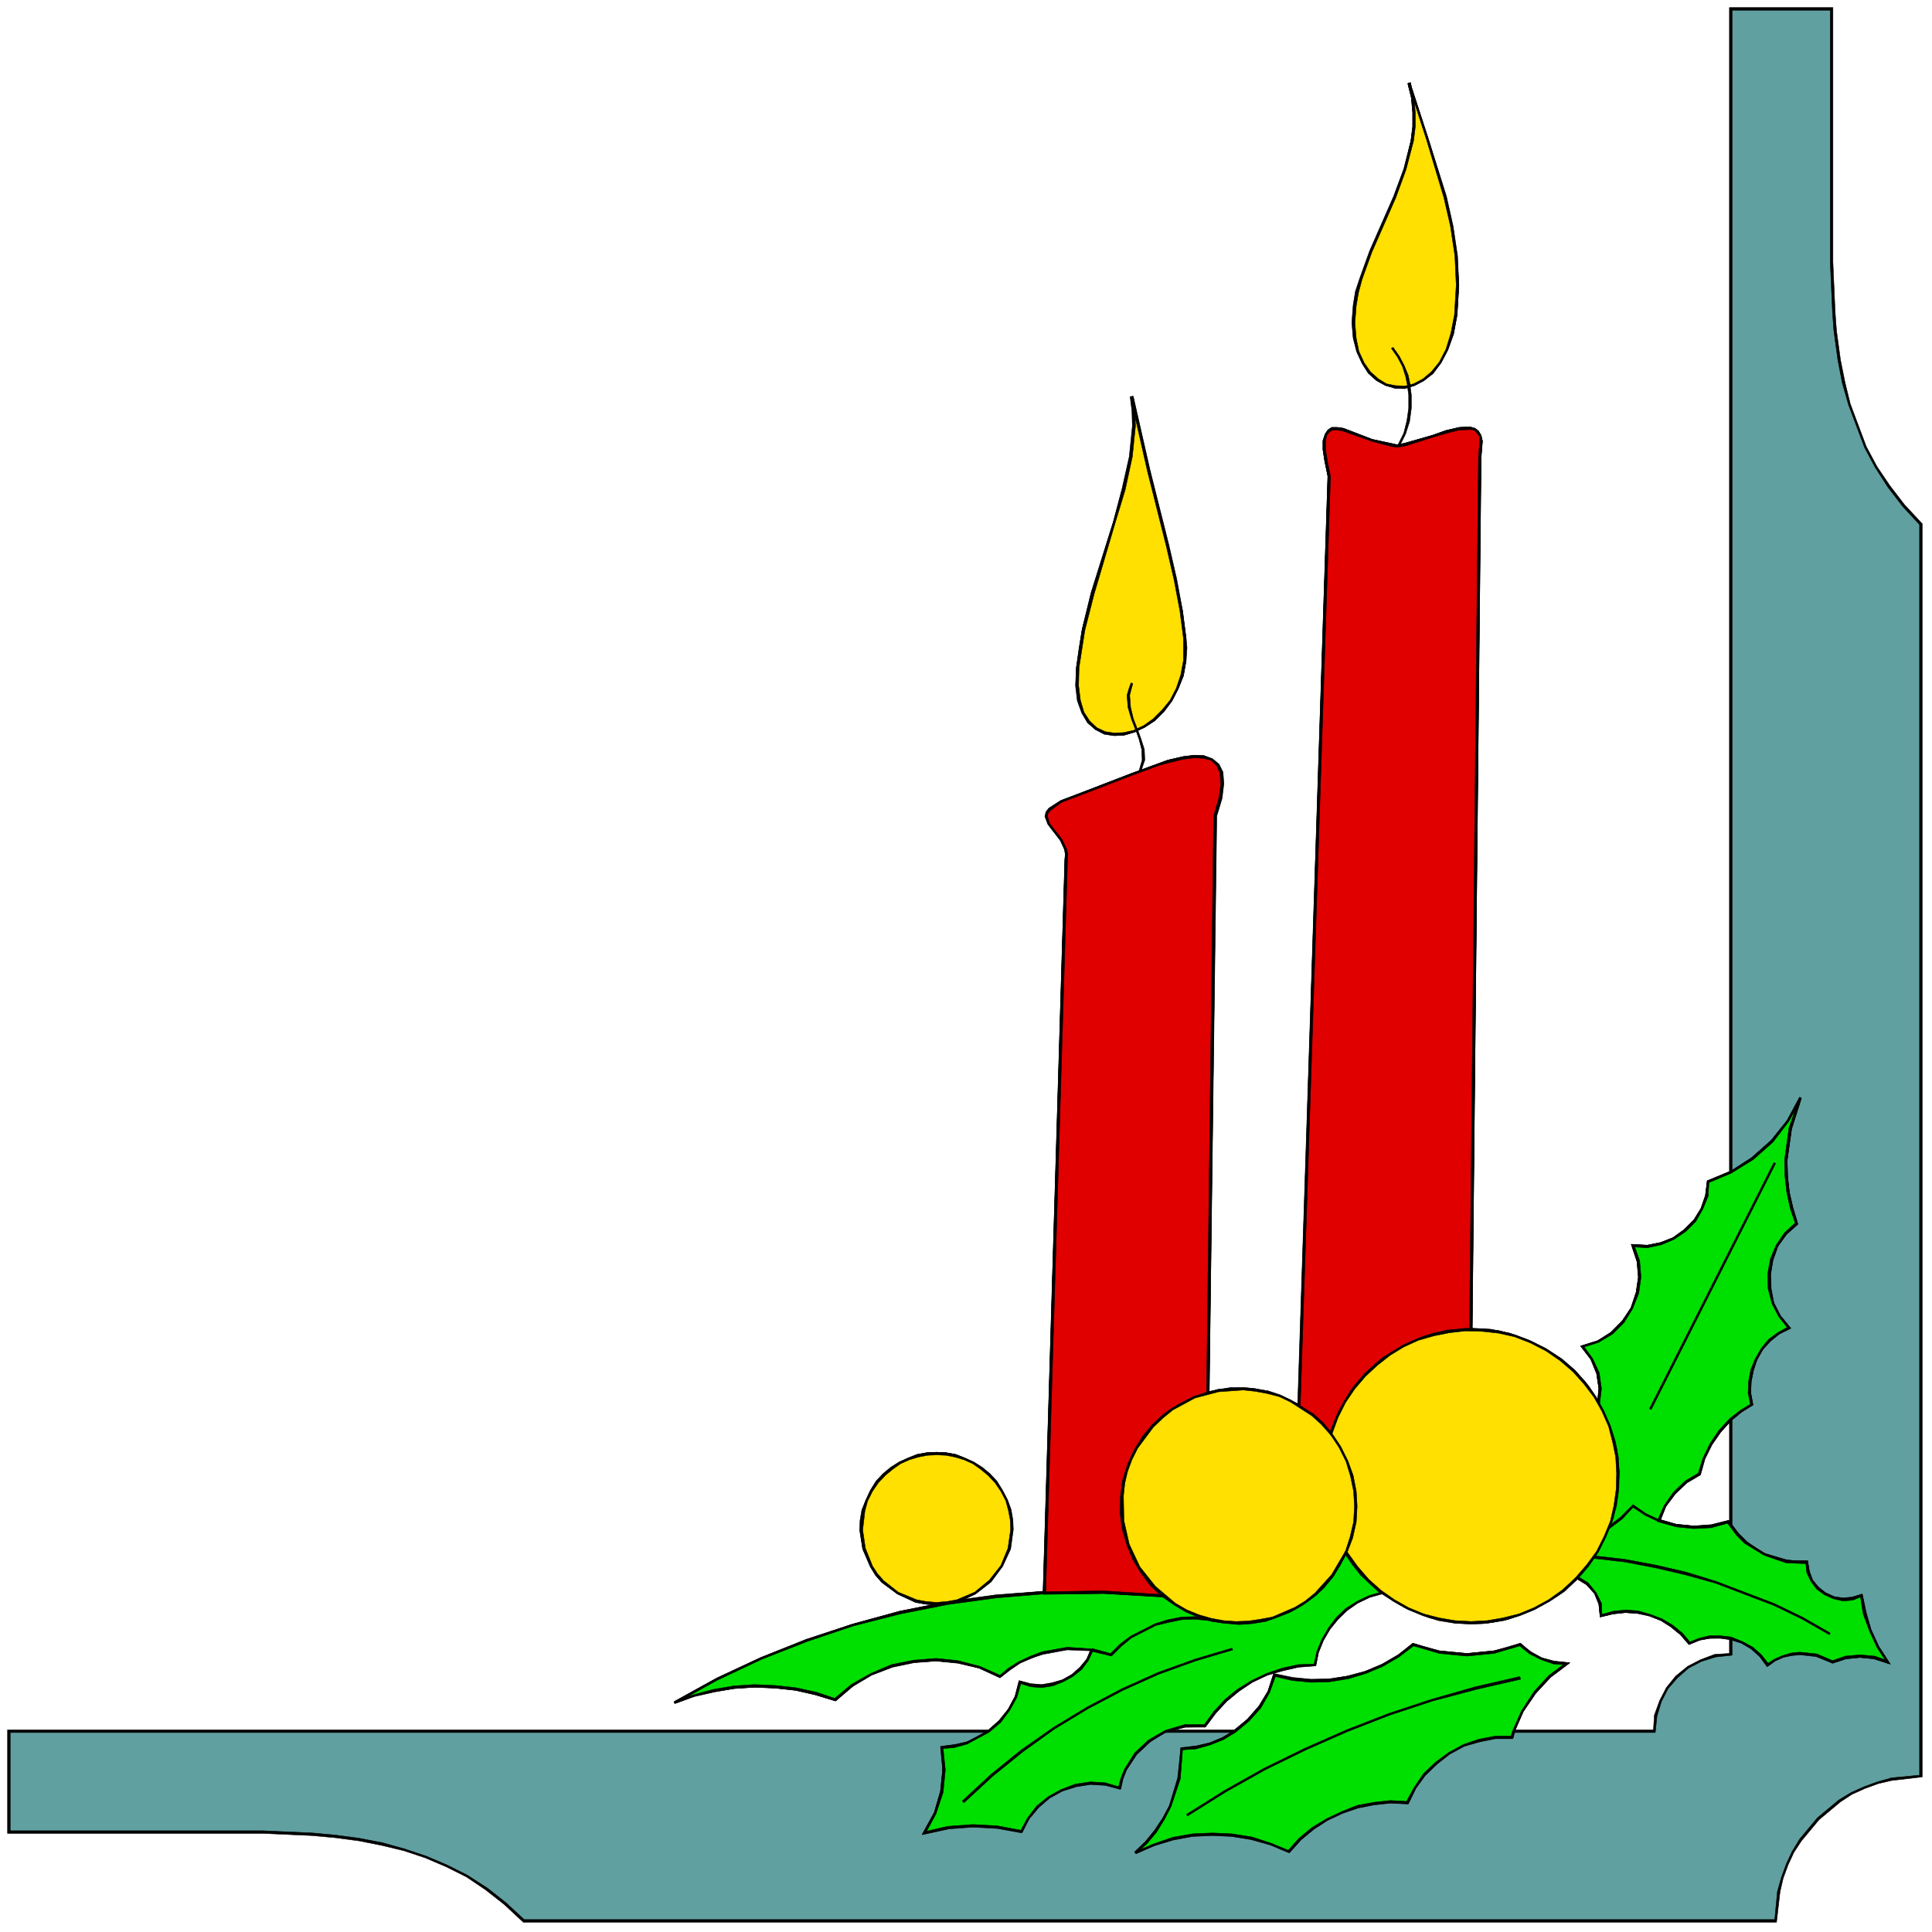
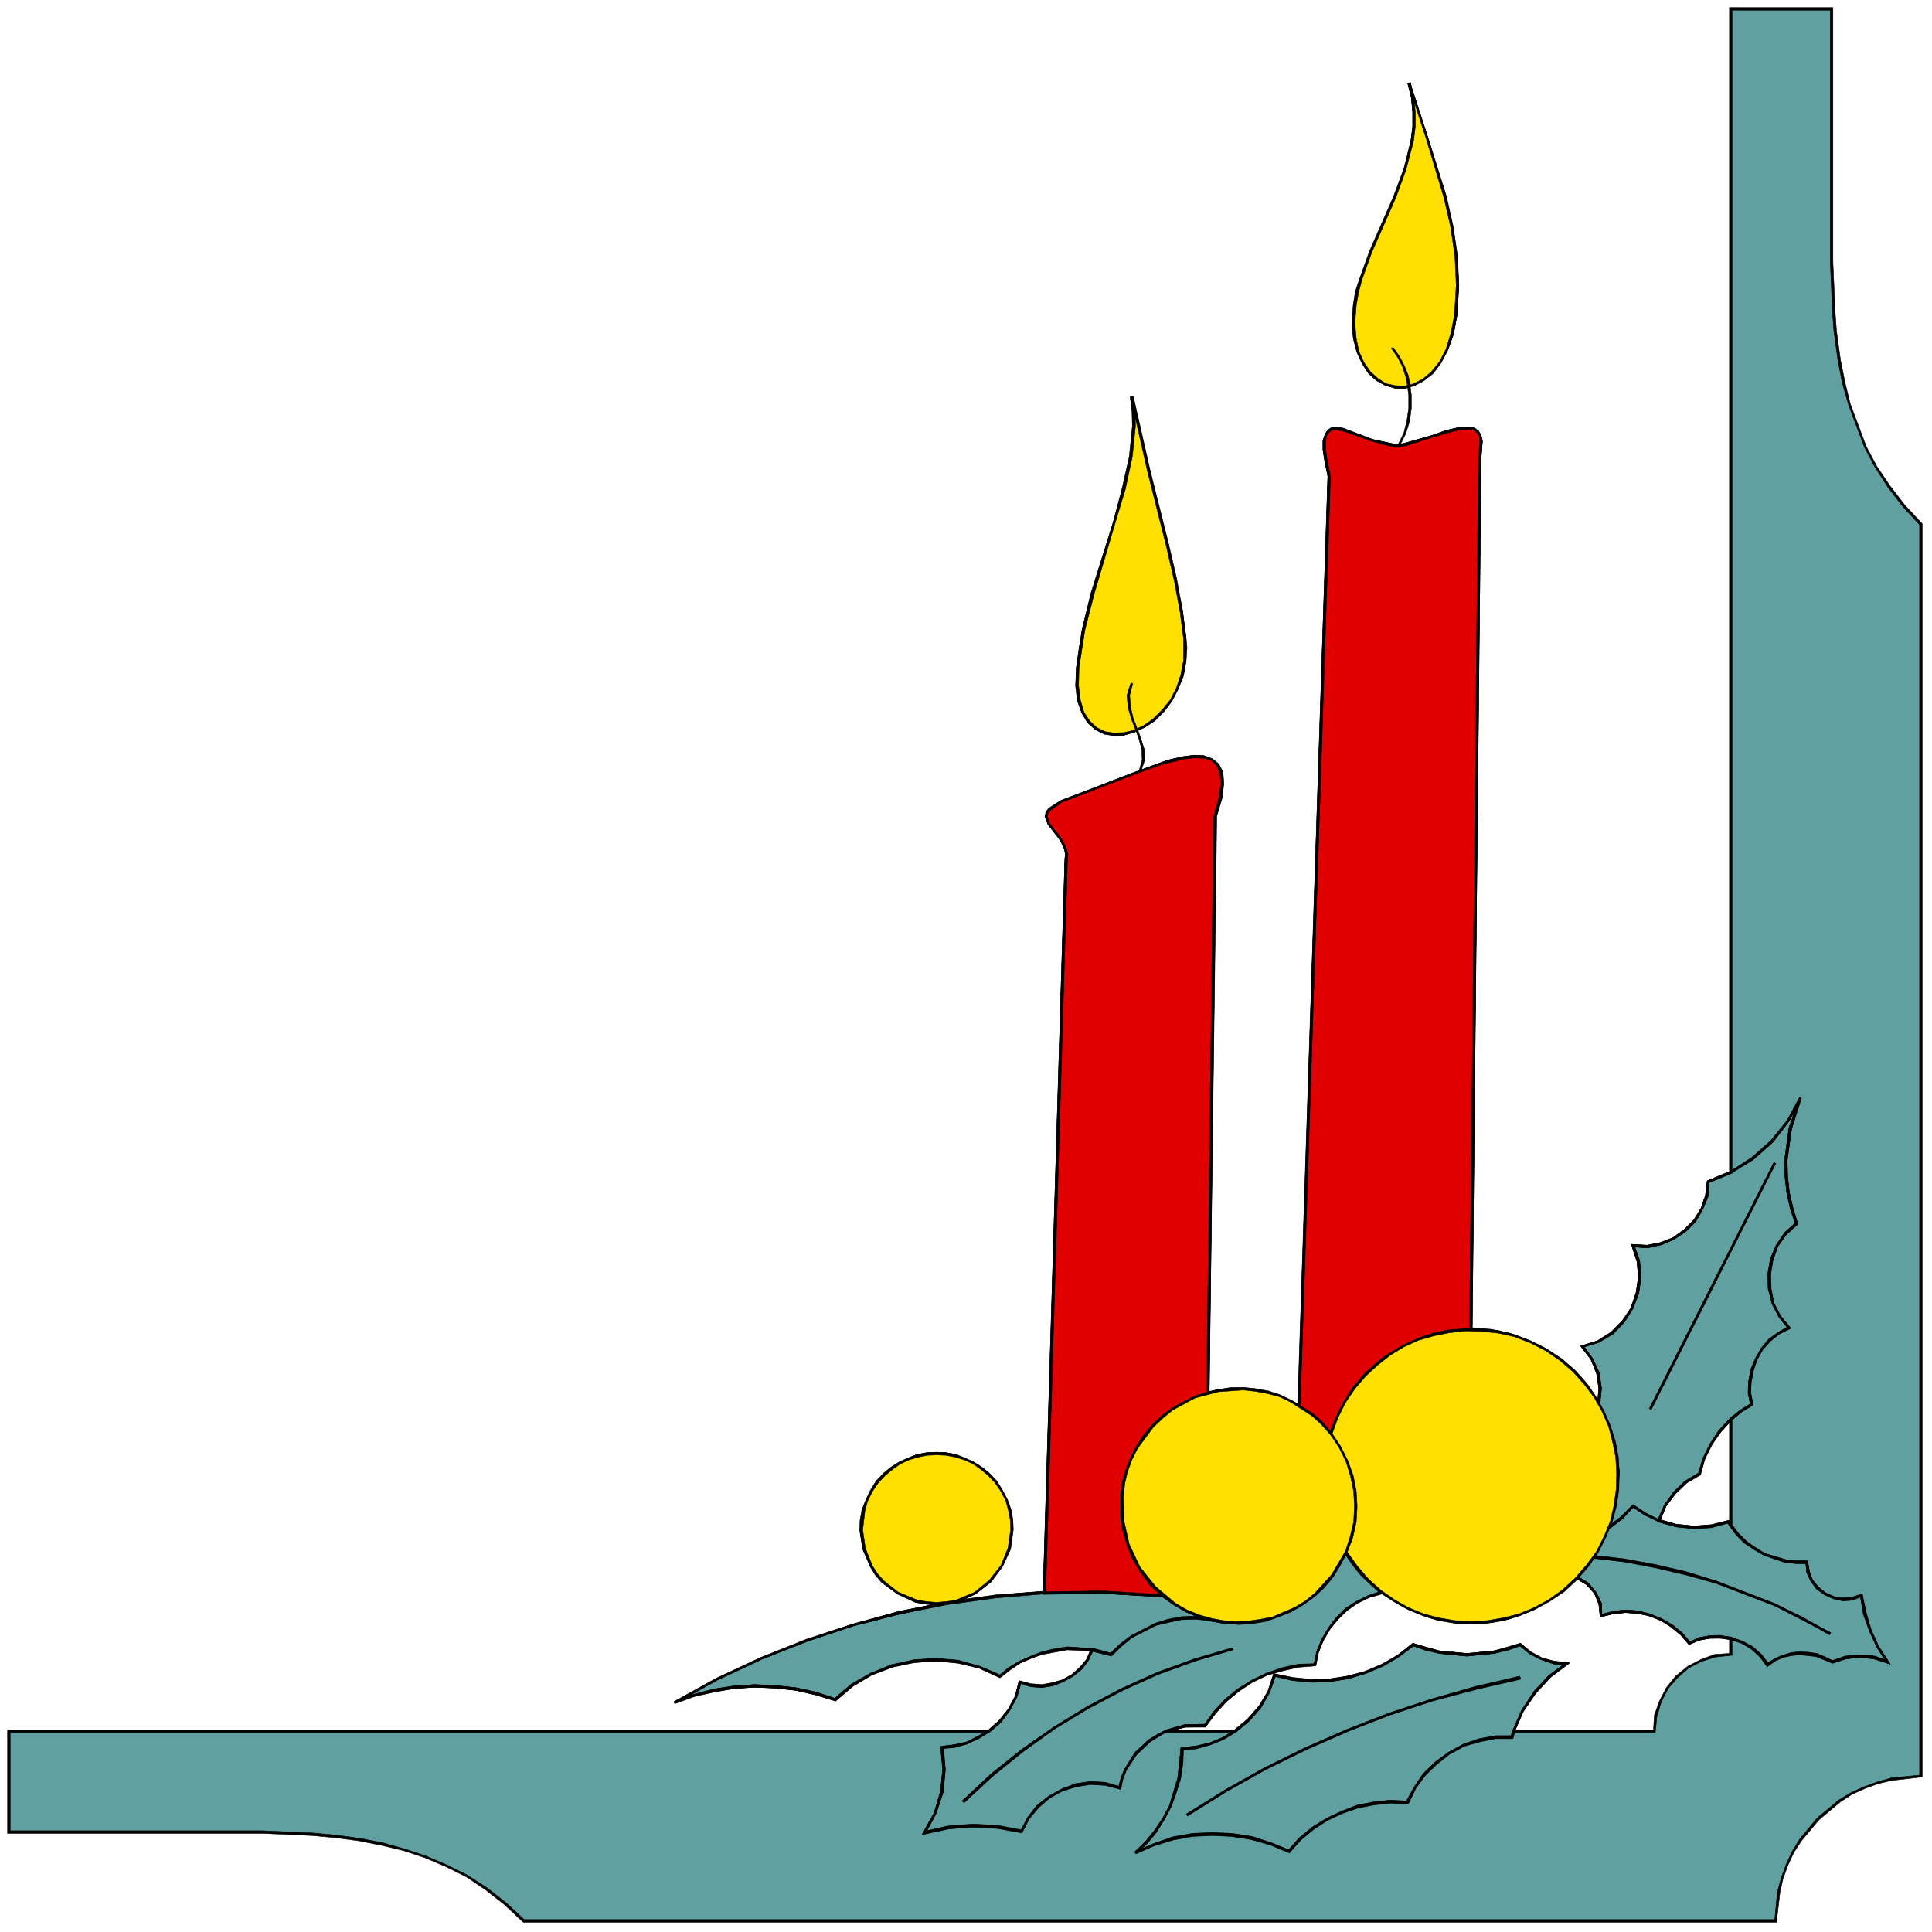
<svg xmlns="http://www.w3.org/2000/svg" xmlns:ns1="http://sodipodi.sourceforge.net/DTD/sodipodi-0.dtd" xmlns:ns2="http://www.inkscape.org/namespaces/inkscape" version="1.0" width="76.694mm" height="76.694mm" id="svg98" ns1:docname="CS000700.WMF">
  <ns1:namedview pagecolor="#ffffff" bordercolor="#666666" borderopacity="1" objecttolerance="10" gridtolerance="10" guidetolerance="10" ns2:pageopacity="0" ns2:pageshadow="2" ns2:window-width="640" ns2:window-height="480" id="namedview100" />
  <defs id="defs6">
    <clipPath clipPathUnits="userSpaceOnUse" id="clipWmfPath1">
      <path d="M 0,0 L 289.733,0 L 289.733,289.733 L 0,289.733 z" id="path2" />
    </clipPath>
    <pattern id="WMFhbasepattern" patternUnits="userSpaceOnUse" width="6" height="6" x="0" y="0" />
  </defs>
  <path style="fill:#61a0a0;fill-rule:evenodd;fill-opacity:1;stroke:none;" clip-path="url(#clipWmfPath1)" d="  M 288.2,266.472   L 283.801,266.939   L 281.735,267.472   L 279.736,268.205   L 277.803,269.071   L 276.003,270.205   L 272.804,272.871   L 270.138,276.07   L 269.005,277.869   L 268.138,279.736   L 267.405,281.735   L 266.872,283.801   L 266.405,288.2   L 78.582,288.2   L 75.783,285.601   L 72.983,283.401   L 70.051,281.469   L 66.985,279.936   L 63.852,278.603   L 60.653,277.536   L 57.32,276.67   L 53.921,276.003   L 50.455,275.537   L 46.856,275.203   L 39.324,274.87   L 23.061,274.87   L 1.333,274.87   L 1.333,259.74   L 148.366,259.74   L 150.032,258.274   L 151.432,256.474   L 152.432,254.541   L 153.031,252.342   L 154.631,252.809   L 156.297,252.942   L 157.897,252.675   L 159.497,252.142   L 160.896,251.342   L 162.163,250.276   L 163.162,249.009   L 163.896,247.476   L 160.163,247.276   L 158.297,247.543   L 156.497,247.943   L 153.031,249.343   L 151.432,250.342   L 150.032,251.475   L 146.966,250.142   L 143.767,249.276   L 140.434,249.009   L 137.102,249.209   L 133.836,249.942   L 130.703,251.142   L 127.837,252.809   L 125.305,255.008   L 122.372,254.075   L 119.373,253.408   L 116.307,253.075   L 113.241,252.942   L 110.175,253.142   L 107.109,253.608   L 104.109,254.341   L 101.243,255.408   L 107.642,251.875   L 114.24,248.809   L 121.039,246.077   L 127.971,243.811   L 135.036,241.944   L 142.167,240.478   L 149.432,239.478   L 156.697,238.878   L 159.963,128.97   L 160.03,128.171   L 159.897,127.371   L 159.23,126.038   L 157.364,123.572   L 157.031,122.505   L 157.097,121.905   L 157.497,121.372   L 159.23,120.239   L 162.563,118.973   L 169.828,116.173   L 173.827,114.707   L 175.293,114.24   L 177.559,113.707   L 179.225,113.507   L 180.625,113.574   L 181.825,113.974   L 182.758,114.774   L 183.291,115.907   L 183.424,117.573   L 183.158,119.706   L 182.358,122.439   L 181.225,208.952   L 184.757,208.352   L 188.29,208.552   L 191.689,209.352   L 194.888,210.885   L 199.421,71.45   L 198.954,69.184   L 198.688,67.451   L 198.688,66.118   L 198.954,65.185   L 199.354,64.652   L 199.887,64.319   L 200.621,64.319   L 201.487,64.452   L 205.819,66.051   L 208.285,66.651   L 209.219,66.851   L 209.552,66.918   L 210.752,66.718   L 214.951,65.452   L 217.017,64.785   L 218.95,64.319   L 220.549,64.252   L 221.216,64.385   L 221.682,64.785   L 222.082,65.385   L 222.216,66.185   L 222.016,68.651   L 220.683,199.421   L 223.615,199.621   L 226.481,200.221   L 229.214,201.154   L 231.813,202.42   L 234.146,204.02   L 236.346,205.953   L 238.279,208.152   L 239.878,210.618   L 240.078,208.285   L 239.745,206.019   L 238.812,203.886   L 237.412,202.02   L 239.811,201.287   L 241.878,200.021   L 243.544,198.288   L 244.877,196.288   L 245.677,193.955   L 246.01,191.623   L 245.81,189.223   L 245.01,186.89   L 247.143,187.024   L 249.209,186.624   L 251.076,185.824   L 252.809,184.624   L 254.275,183.158   L 255.341,181.358   L 256.074,179.425   L 256.274,177.293   L 259.674,175.893   L 259.674,1.333   L 274.803,1.333   L 274.803,23.061   L 274.803,39.324   L 275.137,46.856   L 275.337,49.589   L 275.937,53.988   L 276.603,57.387   L 277.469,60.653   L 279.869,67.051   L 281.469,70.051   L 283.401,72.983   L 285.601,75.849   L 288.2,78.649   L 288.2,266.472  z    M 227.081,259.74   L 228.414,256.674   L 230.28,253.875   L 232.547,251.475   L 235.079,249.609   L 233.146,249.409   L 231.28,248.876   L 229.614,247.943   L 228.081,246.743   L 226.148,247.41   L 224.148,247.876   L 220.083,248.276   L 215.95,247.876   L 213.951,247.41   L 212.018,246.743   L 209.818,248.41   L 207.419,249.809   L 204.886,250.876   L 202.22,251.675   L 199.487,252.075   L 196.688,252.142   L 193.955,251.875   L 191.223,251.276   L 190.356,253.808   L 189.023,256.074   L 187.29,258.074   L 185.291,259.74   L 174.96,259.74   L 177.826,258.94   L 180.825,258.874   L 182.291,256.874   L 183.958,255.075   L 185.824,253.542   L 187.89,252.209   L 190.09,251.142   L 192.422,250.409   L 194.822,249.876   L 197.288,249.743   L 197.688,247.81   L 198.421,246.01   L 199.421,244.344   L 200.621,242.811   L 202.02,241.411   L 203.62,240.345   L 205.419,239.478   L 207.286,238.878   L 210.818,241.078   L 214.551,242.544   L 218.483,243.344   L 220.416,243.411   L 222.416,243.411   L 224.348,243.144   L 226.281,242.744   L 228.214,242.144   L 230.014,241.411   L 233.48,239.345   L 236.612,236.679   L 238.145,237.612   L 239.345,238.945   L 240.078,240.611   L 240.211,242.411   L 242.011,241.944   L 243.877,241.744   L 245.743,241.878   L 247.543,242.278   L 249.276,243.011   L 250.809,243.944   L 252.275,245.144   L 253.475,246.543   L 254.941,245.877   L 256.474,245.61   L 258.074,245.544   L 259.674,245.81   L 259.674,248.21   L 257.341,248.41   L 255.208,249.143   L 253.275,250.142   L 251.542,251.609   L 250.142,253.275   L 249.143,255.208   L 248.41,257.407   L 248.21,259.74   L 227.081,259.74  z    M 259.674,228.814   L 259.34,228.281   L 256.741,228.947   L 254.142,229.147   L 251.475,228.881   L 248.876,228.148   L 249.809,225.948   L 251.209,224.015   L 252.942,222.349   L 255.008,221.149   L 255.675,218.816   L 256.741,216.683   L 258.074,214.684   L 259.674,212.951   L 259.674,228.814  z    M 140.501,240.611   L 142.101,240.478   L 143.567,240.211   L 146.3,239.012   L 148.499,237.212   L 150.232,234.946   L 151.365,232.347   L 151.765,229.481   L 151.698,228.014   L 151.432,226.548   L 150.965,225.082   L 150.232,223.682   L 149.366,222.349   L 148.299,221.216   L 147.166,220.283   L 145.966,219.483   L 144.633,218.883   L 143.3,218.416   L 141.901,218.15   L 140.501,218.083   L 139.035,218.15   L 137.635,218.416   L 136.302,218.883   L 134.969,219.483   L 133.769,220.283   L 132.636,221.216   L 131.57,222.349   L 130.703,223.682   L 130.037,225.148   L 129.504,226.615   L 129.237,228.081   L 129.17,229.547   L 129.637,232.347   L 130.703,235.013   L 131.503,236.212   L 132.436,237.279   L 134.702,239.012   L 137.435,240.211   L 138.901,240.478   L 140.501,240.611  z    M 161.696,100.11   L 162.096,97.244   L 162.563,94.445   L 163.896,88.98   L 167.162,78.382   L 168.561,73.316   L 169.628,68.518   L 170.094,63.919   L 170.028,61.652   L 169.761,59.52   L 172.294,70.65   L 175.093,81.781   L 177.226,91.646   L 177.759,95.778   L 177.892,97.178   L 177.759,99.111   L 177.359,101.31   L 176.626,103.31   L 175.693,105.109   L 174.493,106.642   L 173.16,107.975   L 171.694,108.975   L 170.161,109.708   L 168.628,110.108   L 167.162,110.175   L 165.695,109.908   L 164.429,109.308   L 163.296,108.308   L 162.429,106.909   L 161.829,105.043   L 161.563,102.843   L 161.696,100.11  z    M 203.22,45.789   L 203.553,43.79   L 204.153,41.79   L 205.619,37.725   L 209.219,29.527   L 210.752,25.394   L 211.885,21.128   L 212.151,18.996   L 212.151,16.863   L 211.951,14.663   L 211.418,12.464   L 214.151,20.862   L 216.75,29.527   L 217.75,33.926   L 218.416,38.391   L 218.683,42.79   L 218.416,47.256   L 217.883,50.055   L 217.083,52.455   L 216.017,54.387   L 214.817,55.854   L 213.551,56.987   L 212.151,57.72   L 210.685,58.053   L 209.285,58.053   L 207.886,57.653   L 206.619,56.92   L 205.419,55.854   L 204.486,54.454   L 203.686,52.721   L 203.22,50.722   L 203.02,48.389   L 203.22,45.789  z   " id="path8" />
  <path style="fill:#000000;fill-rule:nonzero;fill-opacity:1;stroke:#000000;stroke-width:0.067px;stroke-linecap:round;stroke-linejoin:round;stroke-miterlimit:4;stroke-dasharray:none;stroke-opacity:1;" clip-path="url(#clipWmfPath1)" d="  M 288.4,78.649   L 288,78.649   L 288,266.339   L 283.801,266.739   L 281.669,267.339   L 279.669,268.072   L 277.736,268.938   L 275.87,270.071   L 272.671,272.737   L 270.005,275.937   L 268.871,277.803   L 268.005,279.669   L 267.272,281.669   L 266.672,283.801   L 266.272,288   L 78.649,288   L 75.916,285.468   L 73.117,283.268   L 70.117,281.335   L 67.051,279.802   L 63.919,278.469   L 60.719,277.403   L 57.387,276.47   L 53.921,275.803   L 50.455,275.337   L 46.856,275.003   L 39.324,274.67   L 23.061,274.67   L 23.061,274.67   L 1.533,274.67   L 1.533,259.94   L 148.433,259.94   L 150.165,258.407   L 151.565,256.541   L 152.565,254.608   L 153.165,252.542   L 154.631,253.008   L 156.297,253.142   L 157.964,252.875   L 159.563,252.275   L 160.963,251.475   L 162.296,250.409   L 163.296,249.076   L 164.162,247.343   L 160.163,247.076   L 158.297,247.343   L 156.431,247.81   L 152.965,249.209   L 151.299,250.209   L 150.032,251.276   L 147.033,250.009   L 143.767,249.076   L 140.434,248.809   L 137.102,249.009   L 133.769,249.809   L 130.637,251.009   L 127.704,252.675   L 125.238,254.808   L 122.439,253.875   L 119.373,253.208   L 116.307,252.875   L 113.241,252.742   L 110.175,252.942   L 107.042,253.408   L 104.043,254.208   L 103.376,254.408   L 107.709,252.009   L 114.307,248.943   L 121.105,246.21   L 128.037,243.944   L 135.102,242.144   L 142.167,240.678   L 149.432,239.678   L 156.897,239.012   L 160.163,128.97   L 160.23,128.171   L 160.096,127.304   L 159.363,125.971   L 157.497,123.505   L 157.231,122.505   L 157.297,121.972   L 157.63,121.505   L 159.297,120.372   L 162.629,119.106   L 169.894,116.307   L 173.893,114.84   L 175.36,114.44   L 177.559,113.907   L 179.225,113.707   L 180.625,113.774   L 181.758,114.107   L 182.625,114.907   L 183.091,115.973   L 183.225,117.573   L 182.958,119.639   L 182.158,122.439   L 181.025,209.152   L 184.757,208.552   L 188.29,208.752   L 191.623,209.485   L 195.022,211.151   L 199.621,71.45   L 199.154,69.184   L 198.888,67.451   L 198.888,66.118   L 199.088,65.252   L 199.487,64.785   L 199.954,64.518   L 200.621,64.518   L 201.42,64.652   L 205.753,66.185   L 208.219,66.851   L 209.152,67.051   L 209.552,67.118   L 210.818,66.918   L 215.017,65.585   L 217.083,64.985   L 218.95,64.518   L 220.549,64.452   L 221.149,64.518   L 221.549,64.918   L 221.949,65.452   L 222.016,66.185   L 221.816,68.651   L 220.483,199.554   L 223.615,199.821   L 226.415,200.421   L 229.147,201.287   L 231.747,202.553   L 234.013,204.153   L 236.212,206.086   L 238.145,208.285   L 240.011,211.151   L 240.278,208.285   L 239.945,205.953   L 238.945,203.82   L 237.679,202.087   L 239.878,201.42   L 242.011,200.154   L 243.677,198.421   L 245.01,196.355   L 245.877,194.022   L 246.21,191.623   L 246.01,189.156   L 245.277,187.09   L 247.143,187.224   L 249.276,186.757   L 251.142,185.957   L 252.942,184.757   L 254.408,183.291   L 255.475,181.425   L 256.274,179.492   L 256.408,177.426   L 259.874,176.026   L 259.874,1.533   L 274.603,1.533   L 274.603,23.061   L 274.603,23.061   L 274.603,39.324   L 274.937,46.856   L 275.137,49.589   L 275.737,53.988   L 276.403,57.453   L 277.336,60.719   L 279.736,67.118   L 281.335,70.117   L 283.268,73.117   L 285.468,75.983   L 288,78.715   L 288,266.339   L 283.801,266.739   L 283.801,267.139   L 288.4,266.605   L 288.4,78.582   L 285.734,75.716   L 283.535,72.85   L 281.602,69.984   L 280.002,66.985   L 277.603,60.586   L 276.803,57.32   L 276.136,53.988   L 275.537,49.589   L 275.337,46.856   L 275.003,39.324   L 275.003,23.061   L 275.003,23.061   L 275.003,1.133   L 259.474,1.133   L 259.474,175.76   L 256.141,177.159   L 255.874,179.359   L 255.208,181.292   L 254.142,183.025   L 252.675,184.491   L 251.009,185.691   L 249.143,186.424   L 247.143,186.824   L 244.744,186.69   L 245.61,189.29   L 245.81,191.623   L 245.477,193.889   L 244.744,196.222   L 243.411,198.154   L 241.744,199.887   L 239.745,201.154   L 237.145,201.954   L 238.678,203.953   L 239.545,206.086   L 239.878,208.285   L 239.745,210.085   L 238.412,208.019   L 236.479,205.819   L 234.279,203.886   L 231.88,202.287   L 229.281,201.02   L 226.548,200.021   L 223.615,199.421   L 220.883,199.287   L 222.216,68.651   L 222.416,66.185   L 222.216,65.318   L 221.816,64.652   L 221.282,64.252   L 220.549,64.052   L 218.95,64.119   L 216.95,64.585   L 214.884,65.318   L 210.685,66.518   L 209.552,66.718   L 209.285,66.651   L 208.352,66.451   L 205.886,65.918   L 201.554,64.252   L 200.621,64.119   L 199.821,64.119   L 199.221,64.518   L 198.821,65.118   L 198.488,66.118   L 198.488,67.451   L 198.754,69.184   L 199.221,71.45   L 194.755,210.618   L 191.756,209.219   L 188.29,208.352   L 184.757,208.152   L 181.425,208.752   L 182.558,122.439   L 183.358,119.772   L 183.624,117.573   L 183.491,115.84   L 182.891,114.64   L 181.891,113.84   L 180.625,113.374   L 179.225,113.307   L 177.559,113.507   L 175.226,114.04   L 173.76,114.574   L 169.761,116.04   L 162.496,118.839   L 159.163,120.106   L 157.364,121.239   L 156.897,121.839   L 156.831,122.505   L 157.231,123.638   L 159.097,126.104   L 159.697,127.437   L 159.83,128.171   L 159.763,128.97   L 156.497,238.745   L 149.432,239.278   L 142.167,240.278   L 134.969,241.744   L 127.904,243.677   L 120.972,245.943   L 114.174,248.676   L 107.575,251.742   L 101.177,255.275   L 101.31,255.541   L 104.176,254.475   L 107.175,253.808   L 110.175,253.342   L 113.241,253.142   L 116.307,253.275   L 119.373,253.608   L 122.305,254.275   L 125.371,255.208   L 127.971,252.942   L 130.77,251.276   L 133.903,250.076   L 137.102,249.409   L 140.434,249.209   L 143.767,249.476   L 146.9,250.276   L 150.032,251.675   L 151.565,250.476   L 153.098,249.476   L 156.564,248.076   L 158.297,247.743   L 160.163,247.476   L 163.629,247.61   L 163.029,248.943   L 162.029,250.142   L 160.83,251.209   L 159.43,252.009   L 157.83,252.475   L 156.297,252.742   L 154.631,252.609   L 152.898,252.142   L 152.298,254.475   L 151.299,256.408   L 149.899,258.141   L 148.299,259.54   L 1.133,259.54   L 1.133,275.07   L 39.324,275.07   L 39.324,275.07   L 46.856,275.403   L 50.455,275.737   L 53.921,276.203   L 57.253,276.87   L 60.586,277.669   L 63.785,278.736   L 66.918,280.069   L 69.984,281.602   L 72.85,283.535   L 75.649,285.734   L 78.515,288.4   L 266.539,288.4   L 267.072,283.801   L 267.538,281.802   L 268.272,279.802   L 269.138,277.936   L 270.271,276.203   L 272.937,273.004   L 276.136,270.338   L 277.869,269.205   L 279.802,268.338   L 281.802,267.605   L 283.801,267.139   L 288.4,266.605   L 288.4,78.649  z " id="path10" />
  <path style="fill:#000000;fill-rule:nonzero;fill-opacity:1;stroke:#000000;stroke-width:0.067px;stroke-linecap:round;stroke-linejoin:round;stroke-miterlimit:4;stroke-dasharray:none;stroke-opacity:1;" clip-path="url(#clipWmfPath1)" d="  M 248.21,259.94   L 248.21,259.54   L 227.348,259.54   L 228.547,256.741   L 230.414,254.008   L 232.68,251.609   L 235.546,249.476   L 233.146,249.209   L 231.347,248.743   L 229.68,247.81   L 228.081,246.543   L 226.081,247.21   L 224.148,247.676   L 220.083,248.076   L 215.95,247.676   L 214.017,247.21   L 212.018,246.543   L 209.752,248.276   L 207.352,249.676   L 204.82,250.742   L 202.154,251.475   L 199.487,251.875   L 196.688,251.942   L 193.955,251.675   L 191.089,251.076   L 190.223,253.742   L 188.89,255.941   L 187.157,257.941   L 185.224,259.54   L 176.226,259.54   L 177.826,259.14   L 180.892,259.074   L 182.425,257.008   L 184.091,255.208   L 185.957,253.675   L 187.957,252.342   L 190.156,251.276   L 192.489,250.609   L 194.822,250.076   L 197.421,249.876   L 197.821,247.876   L 198.554,246.077   L 199.554,244.41   L 200.754,242.944   L 202.154,241.544   L 203.686,240.478   L 205.486,239.612   L 207.286,239.078   L 210.752,241.211   L 214.484,242.744   L 218.483,243.544   L 220.416,243.611   L 222.416,243.611   L 224.348,243.344   L 226.348,242.944   L 228.281,242.278   L 230.08,241.544   L 233.613,239.478   L 236.612,236.879   L 238.012,237.745   L 239.212,239.012   L 239.878,240.678   L 240.078,242.611   L 242.011,242.144   L 243.877,241.944   L 245.743,242.078   L 247.476,242.411   L 249.209,243.144   L 250.676,244.077   L 252.142,245.277   L 253.408,246.743   L 255.008,246.077   L 256.474,245.81   L 258.074,245.743   L 259.474,245.943   L 259.474,248.076   L 257.274,248.21   L 255.141,249.009   L 253.208,250.009   L 251.409,251.475   L 250.009,253.208   L 249.009,255.141   L 248.21,257.341   L 248.076,259.54   L 227.348,259.54   L 228.547,256.741   L 228.281,256.608   L 226.814,259.94   L 248.343,259.94   L 248.609,257.474   L 249.276,255.275   L 250.276,253.342   L 251.675,251.742   L 253.342,250.276   L 255.275,249.276   L 257.407,248.609   L 259.874,248.343   L 259.874,245.677   L 258.074,245.344   L 256.474,245.41   L 254.875,245.677   L 253.542,246.343   L 252.409,245.01   L 250.942,243.811   L 249.343,242.877   L 247.61,242.144   L 245.743,241.678   L 243.877,241.544   L 242.011,241.744   L 240.345,242.211   L 240.278,240.545   L 239.478,238.878   L 238.279,237.479   L 236.612,236.479   L 233.346,239.212   L 229.947,241.278   L 228.148,242.011   L 226.215,242.544   L 224.348,242.944   L 222.416,243.211   L 220.416,243.211   L 218.483,243.144   L 214.617,242.344   L 210.885,240.945   L 207.286,238.678   L 205.353,239.345   L 203.553,240.211   L 201.887,241.278   L 200.487,242.678   L 199.287,244.277   L 198.288,245.943   L 197.555,247.743   L 197.155,249.609   L 194.822,249.676   L 192.356,250.209   L 190.023,251.009   L 187.823,252.075   L 185.691,253.408   L 183.824,254.941   L 182.158,256.741   L 180.758,258.674   L 177.826,258.74   L 174.893,259.54   L 174.96,259.94   L 185.357,259.94   L 187.424,258.207   L 189.156,256.208   L 190.49,253.875   L 191.356,251.475   L 193.955,252.075   L 196.688,252.342   L 199.487,252.275   L 202.287,251.875   L 204.953,251.009   L 207.486,249.942   L 209.885,248.543   L 212.018,246.943   L 213.884,247.61   L 215.95,248.076   L 220.083,248.476   L 224.148,248.076   L 226.215,247.61   L 228.081,246.943   L 229.547,248.076   L 231.213,249.009   L 233.146,249.609   L 234.613,249.743   L 232.413,251.342   L 230.147,253.742   L 228.281,256.608   L 226.814,259.94   L 248.21,259.94  z " id="path12" />
  <path style="fill:#000000;fill-rule:nonzero;fill-opacity:1;stroke:#000000;stroke-width:0.067px;stroke-linecap:round;stroke-linejoin:round;stroke-miterlimit:4;stroke-dasharray:none;stroke-opacity:1;" clip-path="url(#clipWmfPath1)" d="  M 259.874,212.951   L 259.474,212.951   L 259.474,228.214   L 259.407,228.081   L 256.741,228.747   L 254.142,228.947   L 251.475,228.681   L 249.143,228.014   L 249.942,226.015   L 251.342,224.148   L 253.075,222.482   L 255.141,221.282   L 255.808,218.883   L 256.874,216.75   L 258.207,214.817   L 259.474,213.418   L 259.474,228.214   L 259.474,228.214   L 259.207,228.347   L 259.874,229.414   L 259.874,212.484   L 257.941,214.551   L 256.608,216.617   L 255.541,218.75   L 254.875,221.016   L 252.809,222.216   L 251.076,223.882   L 249.676,225.881   L 248.609,228.281   L 251.475,229.081   L 254.142,229.347   L 256.741,229.147   L 259.274,228.481   L 259.874,229.414   L 259.874,212.951  z " id="path14" />
  <path style="fill:#000000;fill-rule:nonzero;fill-opacity:1;stroke:#000000;stroke-width:0.067px;stroke-linecap:round;stroke-linejoin:round;stroke-miterlimit:4;stroke-dasharray:none;stroke-opacity:1;" clip-path="url(#clipWmfPath1)" d="  M 138.901,240.278   L 138.901,240.678   L 140.501,240.811   L 142.101,240.678   L 143.634,240.411   L 146.366,239.145   L 148.632,237.345   L 150.365,235.013   L 151.565,232.413   L 151.965,229.481   L 151.898,228.014   L 151.632,226.481   L 151.099,225.015   L 150.365,223.615   L 149.499,222.216   L 148.433,221.082   L 147.299,220.149   L 146.033,219.35   L 144.7,218.75   L 143.367,218.216   L 141.901,217.95   L 140.501,217.883   L 139.035,217.95   L 137.568,218.216   L 136.235,218.75   L 134.902,219.35   L 133.636,220.149   L 132.503,221.082   L 131.436,222.216   L 130.57,223.615   L 129.903,225.082   L 129.304,226.548   L 129.037,228.081   L 128.97,229.547   L 129.437,232.413   L 130.57,235.079   L 131.37,236.346   L 132.303,237.412   L 134.636,239.145   L 137.368,240.411   L 138.901,240.678   L 140.501,240.811   L 142.101,240.678   L 142.101,240.278   L 140.501,240.411   L 138.901,240.278   L 137.502,240.011   L 134.769,238.878   L 132.57,237.145   L 131.636,236.079   L 130.837,234.946   L 129.837,232.28   L 129.37,229.547   L 129.437,228.081   L 129.703,226.681   L 130.17,225.215   L 130.837,223.749   L 131.703,222.482   L 132.769,221.349   L 133.903,220.416   L 135.036,219.616   L 136.369,219.016   L 137.702,218.616   L 139.035,218.35   L 140.501,218.283   L 141.901,218.35   L 143.234,218.616   L 144.567,219.016   L 145.9,219.616   L 147.033,220.416   L 148.166,221.349   L 149.232,222.482   L 150.099,223.749   L 150.832,225.148   L 151.232,226.615   L 151.498,228.014   L 151.565,229.481   L 151.165,232.28   L 150.099,234.879   L 148.366,237.079   L 146.233,238.878   L 143.5,240.011   L 142.101,240.278   L 140.501,240.411   L 138.901,240.278  z " id="path16" />
  <path style="fill:#000000;fill-rule:nonzero;fill-opacity:1;stroke:#000000;stroke-width:0.067px;stroke-linecap:round;stroke-linejoin:round;stroke-miterlimit:4;stroke-dasharray:none;stroke-opacity:1;" clip-path="url(#clipWmfPath1)" d="  M 161.363,102.843   L 161.763,102.843   L 161.896,100.11   L 162.296,97.244   L 162.763,94.512   L 164.096,89.046   L 167.295,78.449   L 168.761,73.383   L 169.828,68.518   L 170.294,63.919   L 170.228,61.652   L 169.961,59.52   L 169.961,59.453   L 169.561,59.586   L 172.094,70.717   L 174.893,81.848   L 177.026,91.646   L 177.559,95.778   L 177.692,97.178   L 177.559,99.111   L 177.159,101.243   L 176.493,103.243   L 175.56,105.043   L 174.36,106.509   L 173.027,107.842   L 171.627,108.842   L 170.094,109.575   L 168.628,109.908   L 167.162,109.975   L 165.762,109.775   L 164.495,109.175   L 163.429,108.175   L 162.563,106.842   L 162.029,104.976   L 161.763,102.843   L 161.896,100.11   L 162.296,97.244   L 161.896,97.244   L 161.496,100.11   L 161.363,102.843   L 161.629,105.109   L 162.296,106.975   L 163.162,108.442   L 164.362,109.441   L 165.629,110.041   L 167.162,110.375   L 168.628,110.308   L 170.228,109.841   L 171.76,109.108   L 173.293,108.108   L 174.626,106.775   L 175.826,105.176   L 176.759,103.376   L 177.559,101.377   L 177.959,99.111   L 178.092,97.178   L 177.959,95.778   L 177.426,91.646   L 175.293,81.715   L 172.494,70.584   L 169.961,59.453   L 169.561,59.52   L 169.828,61.652   L 169.894,63.919   L 169.428,68.518   L 168.361,73.25   L 167.028,78.315   L 163.696,88.913   L 162.363,94.378   L 161.896,97.244   L 161.496,100.11   L 161.363,102.843  z " id="path18" />
  <path style="fill:#000000;fill-rule:nonzero;fill-opacity:1;stroke:#000000;stroke-width:0.067px;stroke-linecap:round;stroke-linejoin:round;stroke-miterlimit:4;stroke-dasharray:none;stroke-opacity:1;" clip-path="url(#clipWmfPath1)" d="  M 202.82,48.389   L 203.22,48.389   L 203.42,45.789   L 203.753,43.857   L 204.286,41.857   L 205.753,37.791   L 209.352,29.593   L 210.885,25.461   L 212.085,21.128   L 212.351,18.996   L 212.351,16.863   L 212.151,14.663   L 211.618,12.397   L 211.551,12.397   L 211.285,12.53   L 214.017,20.929   L 216.55,29.593   L 217.55,33.926   L 218.216,38.391   L 218.483,42.79   L 218.216,47.256   L 217.683,49.989   L 216.95,52.388   L 215.884,54.321   L 214.684,55.721   L 213.484,56.854   L 212.085,57.587   L 210.685,57.853   L 209.285,57.853   L 207.952,57.52   L 206.752,56.787   L 205.553,55.721   L 204.62,54.387   L 203.82,52.655   L 203.42,50.722   L 203.22,48.389   L 203.42,45.789   L 203.753,43.79   L 203.353,43.79   L 203.02,45.789   L 202.82,48.389   L 203.02,50.722   L 203.553,52.788   L 204.353,54.521   L 205.286,55.987   L 206.486,57.054   L 207.819,57.787   L 209.285,58.253   L 210.685,58.253   L 212.218,57.853   L 213.618,57.12   L 214.951,55.987   L 216.15,54.454   L 217.217,52.521   L 218.083,50.122   L 218.616,47.256   L 218.883,42.79   L 218.616,38.391   L 217.95,33.926   L 216.95,29.46   L 214.284,20.795   L 211.551,12.397   L 211.218,12.53   L 211.751,14.663   L 211.951,16.863   L 211.951,18.996   L 211.685,21.128   L 210.618,25.328   L 209.085,29.46   L 205.486,37.658   L 204.02,41.724   L 203.353,43.723   L 203.02,45.789   L 202.82,48.389  z " id="path20" />
  <path style="fill:#000000;fill-rule:nonzero;fill-opacity:1;stroke:#000000;stroke-width:0.067px;stroke-linecap:round;stroke-linejoin:round;stroke-miterlimit:4;stroke-dasharray:none;stroke-opacity:1;" clip-path="url(#clipWmfPath1)" d="  M 227.281,259.807   L 226.881,259.674   L 226.748,260.407   L 224.415,260.407   L 221.882,260.873   L 219.549,261.673   L 217.35,262.873   L 215.35,264.339   L 213.551,266.072   L 212.151,268.138   L 211.018,270.205   L 208.619,270.071   L 206.153,270.338   L 203.686,270.804   L 201.287,271.737   L 199.021,272.804   L 196.888,274.137   L 194.955,275.737   L 193.356,277.536   L 190.756,276.47   L 187.89,275.537   L 184.891,275.07   L 181.891,274.937   L 178.892,275.07   L 175.893,275.603   L 173.094,276.603   L 171.227,277.403   L 172.16,276.536   L 173.493,274.87   L 174.693,272.937   L 175.76,271.004   L 176.493,268.938   L 177.159,266.805   L 177.493,264.539   L 177.559,262.473   L 179.492,262.34   L 181.625,261.74   L 183.558,260.94   L 185.357,259.874   L 185.224,259.607   L 183.424,260.673   L 181.492,261.473   L 179.492,261.94   L 177.159,262.206   L 177.093,264.539   L 176.759,266.672   L 176.226,268.805   L 175.493,270.871   L 174.427,272.804   L 173.227,274.603   L 171.894,276.27   L 170.294,277.803   L 170.494,278.069   L 173.227,276.87   L 176.026,276.003   L 178.892,275.47   L 181.891,275.337   L 184.891,275.47   L 187.757,275.937   L 190.623,276.736   L 193.489,277.936   L 195.222,276.003   L 197.155,274.404   L 199.154,273.071   L 201.42,272.004   L 203.82,271.204   L 206.153,270.738   L 208.619,270.471   L 211.285,270.604   L 212.418,268.272   L 213.817,266.339   L 215.617,264.606   L 217.483,263.139   L 219.683,261.94   L 222.016,261.273   L 224.415,260.807   L 227.014,260.807   L 227.281,259.807  z " id="path22" />
  <path style="fill:#000000;fill-rule:nonzero;fill-opacity:1;stroke:#000000;stroke-width:0.067px;stroke-linecap:round;stroke-linejoin:round;stroke-miterlimit:4;stroke-dasharray:none;stroke-opacity:1;" clip-path="url(#clipWmfPath1)" d="  M 178.026,272.137   L 178.159,272.404   L 183.958,268.805   L 189.89,265.472   L 195.955,262.473   L 202.22,259.74   L 208.552,257.274   L 215.017,255.141   L 221.549,253.408   L 228.148,251.875   L 228.014,251.475   L 221.416,253.008   L 214.884,254.875   L 208.419,257.008   L 202.087,259.474   L 195.822,262.206   L 189.756,265.206   L 183.824,268.538   L 178.026,272.137  z " id="path24" />
  <path style="fill:#000000;fill-rule:nonzero;fill-opacity:1;stroke:#000000;stroke-width:0.067px;stroke-linecap:round;stroke-linejoin:round;stroke-miterlimit:4;stroke-dasharray:none;stroke-opacity:1;" clip-path="url(#clipWmfPath1)" d="  M 175.026,259.874   L 174.893,259.607   L 173.627,260.207   L 172.36,261.007   L 170.294,262.94   L 168.761,265.406   L 168.228,266.739   L 167.895,268.005   L 165.829,267.405   L 163.629,267.272   L 161.363,267.605   L 159.297,268.405   L 157.364,269.471   L 155.564,270.871   L 154.165,272.671   L 153.231,274.537   L 149.699,273.87   L 146.033,273.67   L 142.301,273.937   L 139.035,274.67   L 140.434,272.071   L 141.501,268.871   L 141.834,265.472   L 141.567,262.273   L 143.234,262.14   L 145.167,261.606   L 146.833,260.873   L 148.433,259.874   L 148.299,259.607   L 146.7,260.607   L 145.033,261.34   L 143.234,261.74   L 141.168,262.006   L 141.434,265.472   L 141.101,268.738   L 140.168,271.937   L 138.368,275.203   L 142.301,274.337   L 146.033,274.07   L 149.699,274.27   L 153.365,274.937   L 154.431,272.804   L 155.831,271.138   L 157.497,269.738   L 159.43,268.672   L 161.496,268.005   L 163.629,267.672   L 165.829,267.805   L 168.161,268.405   L 168.495,266.872   L 169.028,265.539   L 170.561,263.206   L 172.627,261.273   L 173.76,260.473   L 175.026,259.874  z " id="path26" />
  <path style="fill:#000000;fill-rule:nonzero;fill-opacity:1;stroke:#000000;stroke-width:0.067px;stroke-linecap:round;stroke-linejoin:round;stroke-miterlimit:4;stroke-dasharray:none;stroke-opacity:1;" clip-path="url(#clipWmfPath1)" d="  M 144.433,270.138   L 144.7,270.404   L 148.966,266.405   L 153.565,262.74   L 158.297,259.34   L 163.296,256.274   L 168.495,253.542   L 173.827,251.142   L 179.359,249.143   L 185.024,247.476   L 184.891,247.21   L 179.225,248.876   L 173.693,250.876   L 168.361,253.275   L 163.162,256.008   L 158.164,259.074   L 153.298,262.473   L 148.699,266.139   L 144.433,270.138  z " id="path28" />
  <path style="fill:#000000;fill-rule:nonzero;fill-opacity:1;stroke:#000000;stroke-width:0.067px;stroke-linecap:round;stroke-linejoin:round;stroke-miterlimit:4;stroke-dasharray:none;stroke-opacity:1;" clip-path="url(#clipWmfPath1)" d="  M 181.358,243.077   L 181.358,242.678   L 179.359,242.478   L 177.293,242.544   L 175.226,242.944   L 173.293,243.544   L 169.694,245.41   L 168.028,246.677   L 166.628,248.01   L 163.962,247.276   L 163.829,247.676   L 166.762,248.41   L 168.295,246.943   L 169.828,245.677   L 173.427,243.811   L 175.36,243.344   L 177.293,242.944   L 179.359,242.877   L 181.358,243.077  z " id="path30" />
  <path style="fill:#000000;fill-rule:nonzero;fill-opacity:1;stroke:#000000;stroke-width:0.067px;stroke-linecap:round;stroke-linejoin:round;stroke-miterlimit:4;stroke-dasharray:none;stroke-opacity:1;" clip-path="url(#clipWmfPath1)" d="  M 156.697,238.678   L 156.697,239.078   L 165.629,239.012   L 174.493,239.545   L 174.493,239.145   L 165.629,238.612   L 156.697,238.678  z " id="path32" />
  <path style="fill:#000000;fill-rule:nonzero;fill-opacity:1;stroke:#000000;stroke-width:0.067px;stroke-linecap:round;stroke-linejoin:round;stroke-miterlimit:4;stroke-dasharray:none;stroke-opacity:1;" clip-path="url(#clipWmfPath1)" d="  M 194.955,210.752   L 194.822,211.018   L 196.488,212.218   L 198.088,213.551   L 199.421,215.084   L 200.554,216.617   L 201.487,218.35   L 202.287,220.149   L 202.753,222.082   L 203.087,223.882   L 203.087,227.814   L 202.753,229.68   L 202.287,231.547   L 201.487,233.413   L 200.554,235.146   L 199.354,236.812   L 197.888,238.345   L 196.288,239.745   L 194.622,240.878   L 192.822,241.811   L 190.956,242.544   L 189.156,242.944   L 187.224,243.211   L 185.224,243.277   L 183.291,243.144   L 181.492,242.744   L 179.625,242.211   L 177.826,241.411   L 176.093,240.411   L 174.56,239.212   L 173.094,237.879   L 171.76,236.279   L 170.627,234.546   L 169.694,232.613   L 169.028,230.68   L 168.628,228.814   L 168.428,226.814   L 168.695,222.882   L 169.161,221.016   L 169.694,219.216   L 170.561,217.417   L 171.627,215.884   L 172.827,214.351   L 174.227,212.951   L 175.76,211.685   L 177.426,210.618   L 179.292,209.752   L 181.292,209.085   L 181.158,208.819   L 179.159,209.485   L 177.293,210.352   L 175.493,211.418   L 173.96,212.684   L 172.56,214.084   L 171.361,215.617   L 170.294,217.283   L 169.428,219.083   L 168.761,220.883   L 168.295,222.882   L 168.028,226.814   L 168.228,228.814   L 168.761,230.814   L 169.428,232.746   L 170.361,234.679   L 171.494,236.546   L 172.827,238.145   L 174.293,239.478   L 175.96,240.678   L 177.692,241.678   L 179.492,242.478   L 181.358,243.144   L 183.291,243.544   L 185.224,243.677   L 187.224,243.611   L 189.156,243.344   L 191.089,242.811   L 192.956,242.078   L 194.755,241.145   L 196.555,240.011   L 198.154,238.612   L 199.621,237.079   L 200.82,235.279   L 201.754,233.546   L 202.553,231.68   L 203.153,229.814   L 203.487,227.814   L 203.487,223.882   L 203.153,221.949   L 202.553,220.016   L 201.754,218.216   L 200.82,216.484   L 199.687,214.817   L 198.354,213.284   L 196.755,211.951   L 194.955,210.752  z " id="path34" />
  <path style="fill:#000000;fill-rule:nonzero;fill-opacity:1;stroke:#000000;stroke-width:0.067px;stroke-linecap:round;stroke-linejoin:round;stroke-miterlimit:4;stroke-dasharray:none;stroke-opacity:1;" clip-path="url(#clipWmfPath1)" d="  M 170.894,115.64   L 171.161,115.773   L 171.76,114.04   L 171.694,112.441   L 171.161,110.775   L 170.561,109.108   L 169.894,107.509   L 169.494,105.909   L 169.428,104.176   L 169.561,103.376   L 169.894,102.51   L 169.628,102.376   L 169.294,103.243   L 169.028,104.176   L 169.094,105.909   L 169.628,107.642   L 170.294,109.242   L 170.894,110.908   L 171.294,112.441   L 171.361,114.04   L 170.894,115.64  z " id="path36" />
  <path style="fill:#000000;fill-rule:nonzero;fill-opacity:1;stroke:#000000;stroke-width:0.067px;stroke-linecap:round;stroke-linejoin:round;stroke-miterlimit:4;stroke-dasharray:none;stroke-opacity:1;" clip-path="url(#clipWmfPath1)" d="  M 209.752,66.718   L 210.018,66.851   L 210.885,65.118   L 211.485,63.252   L 211.751,61.253   L 211.751,59.253   L 211.485,57.253   L 210.885,55.454   L 210.018,53.654   L 208.952,52.055   L 208.685,52.188   L 209.752,53.788   L 210.618,55.587   L 211.085,57.387   L 211.351,59.253   L 211.351,61.253   L 211.085,63.119   L 210.618,64.985   L 209.752,66.718  z " id="path38" />
  <path style="fill:#000000;fill-rule:nonzero;fill-opacity:1;stroke:#000000;stroke-width:0.067px;stroke-linecap:round;stroke-linejoin:round;stroke-miterlimit:4;stroke-dasharray:none;stroke-opacity:1;" clip-path="url(#clipWmfPath1)" d="  M 199.487,215.017   L 199.754,215.151   L 201.087,211.818   L 202.887,208.885   L 205.153,206.219   L 207.752,203.953   L 210.618,202.087   L 213.817,200.754   L 217.15,199.954   L 220.683,199.687   L 220.683,199.287   L 217.15,199.554   L 213.684,200.487   L 210.485,201.82   L 207.486,203.686   L 204.886,205.953   L 202.62,208.619   L 200.82,211.685   L 199.487,215.017  z " id="path40" />
  <path style="fill:#000000;fill-rule:nonzero;fill-opacity:1;stroke:#000000;stroke-width:0.067px;stroke-linecap:round;stroke-linejoin:round;stroke-miterlimit:4;stroke-dasharray:none;stroke-opacity:1;" clip-path="url(#clipWmfPath1)" d="  M 240.011,210.552   L 239.745,210.685   L 241.278,213.951   L 242.144,217.283   L 242.544,220.749   L 242.344,224.148   L 241.678,227.481   L 240.478,230.747   L 238.745,233.813   L 236.479,236.546   L 236.746,236.812   L 239.012,233.946   L 240.745,230.88   L 242.078,227.614   L 242.744,224.148   L 242.944,220.749   L 242.544,217.283   L 241.544,213.817   L 240.011,210.552  z " id="path42" />
  <path style="fill:#000000;fill-rule:nonzero;fill-opacity:1;stroke:#000000;stroke-width:0.067px;stroke-linecap:round;stroke-linejoin:round;stroke-miterlimit:4;stroke-dasharray:none;stroke-opacity:1;" clip-path="url(#clipWmfPath1)" d="  M 207.152,239.012   L 207.419,238.745   L 204.486,236.012   L 202.02,232.746   L 201.754,233.013   L 204.22,236.279   L 207.152,239.012  z " id="path44" />
  <path style="fill:#000000;fill-rule:nonzero;fill-opacity:1;stroke:#000000;stroke-width:0.067px;stroke-linecap:round;stroke-linejoin:round;stroke-miterlimit:4;stroke-dasharray:none;stroke-opacity:1;" clip-path="url(#clipWmfPath1)" d="  M 247.476,211.285   L 247.743,211.418   L 266.405,174.56   L 266.139,174.427   L 247.476,211.285  z " id="path46" />
  <path style="fill:#000000;fill-rule:nonzero;fill-opacity:1;stroke:#000000;stroke-width:0.067px;stroke-linecap:round;stroke-linejoin:round;stroke-miterlimit:4;stroke-dasharray:none;stroke-opacity:1;" clip-path="url(#clipWmfPath1)" d="  M 259.607,175.76   L 259.74,176.026   L 263.073,173.96   L 266.005,171.361   L 268.405,168.228   L 269.338,166.562   L 268.405,169.228   L 267.738,174.093   L 267.805,176.559   L 268.072,178.959   L 268.605,181.358   L 269.338,183.558   L 267.738,184.957   L 266.472,186.89   L 265.606,188.957   L 265.272,191.156   L 265.339,193.356   L 265.872,195.622   L 266.872,197.555   L 268.138,199.154   L 266.805,199.887   L 265.339,200.954   L 264.206,202.353   L 263.339,203.886   L 262.673,205.486   L 262.34,207.286   L 262.273,208.952   L 262.606,210.618   L 261.007,211.618   L 259.54,212.818   L 259.807,213.084   L 261.273,211.885   L 263.006,210.752   L 262.673,208.952   L 262.74,207.286   L 263.073,205.619   L 263.606,204.02   L 264.472,202.487   L 265.606,201.22   L 266.939,200.154   L 268.672,199.287   L 267.139,197.421   L 266.139,195.488   L 265.739,193.356   L 265.672,191.156   L 266.005,189.09   L 266.739,187.024   L 268.005,185.224   L 269.738,183.691   L 269.005,181.225   L 268.472,178.959   L 268.205,176.559   L 268.138,174.093   L 268.805,169.361   L 270.271,164.762   L 270.005,164.629   L 268.138,168.095   L 265.739,171.094   L 262.806,173.693   L 259.607,175.76  z " id="path48" />
  <path style="fill:#000000;fill-rule:nonzero;fill-opacity:1;stroke:#000000;stroke-width:0.067px;stroke-linecap:round;stroke-linejoin:round;stroke-miterlimit:4;stroke-dasharray:none;stroke-opacity:1;" clip-path="url(#clipWmfPath1)" d="  M 241.211,229.081   L 241.478,229.347   L 243.411,227.881   L 245.01,226.148   L 246.81,227.281   L 248.809,228.281   L 248.943,228.014   L 246.943,227.014   L 245.01,225.748   L 243.144,227.614   L 241.211,229.081  z " id="path50" />
  <path style="fill:#000000;fill-rule:nonzero;fill-opacity:1;stroke:#000000;stroke-width:0.067px;stroke-linecap:round;stroke-linejoin:round;stroke-miterlimit:4;stroke-dasharray:none;stroke-opacity:1;" clip-path="url(#clipWmfPath1)" d="  M 259.807,228.681   L 259.54,228.947   L 260.54,230.28   L 261.74,231.48   L 263.139,232.48   L 264.672,233.346   L 267.872,234.413   L 269.538,234.613   L 270.938,234.546   L 271.071,235.879   L 271.671,237.145   L 272.537,238.345   L 273.737,239.212   L 275.07,239.811   L 276.536,240.145   L 278.003,240.011   L 279.136,239.545   L 279.602,242.078   L 280.469,244.677   L 281.602,247.143   L 282.802,249.009   L 281.269,248.476   L 279.069,248.276   L 276.87,248.476   L 274.937,249.143   L 273.87,248.609   L 272.604,248.076   L 271.271,247.876   L 270.005,247.81   L 268.738,247.943   L 267.405,248.343   L 266.205,248.876   L 265.272,249.476   L 264.273,248.21   L 263.006,247.076   L 261.407,246.21   L 259.74,245.677   L 259.607,245.943   L 261.273,246.477   L 262.74,247.343   L 264.006,248.476   L 265.139,250.009   L 266.339,249.143   L 267.538,248.609   L 268.738,248.343   L 270.005,248.21   L 271.271,248.276   L 272.471,248.476   L 273.737,248.876   L 274.937,249.543   L 277.003,248.876   L 279.069,248.676   L 281.135,248.876   L 283.601,249.676   L 281.868,247.01   L 280.735,244.544   L 280.002,241.944   L 279.402,239.145   L 277.869,239.612   L 276.536,239.745   L 275.203,239.545   L 273.87,238.945   L 272.804,238.079   L 271.937,237.012   L 271.471,235.746   L 271.204,234.146   L 269.538,234.213   L 268.005,234.013   L 264.806,233.08   L 263.273,232.213   L 262.006,231.213   L 260.807,230.014   L 259.807,228.681  z " id="path52" />
  <path style="fill:#000000;fill-rule:nonzero;fill-opacity:1;stroke:#000000;stroke-width:0.067px;stroke-linecap:round;stroke-linejoin:round;stroke-miterlimit:4;stroke-dasharray:none;stroke-opacity:1;" clip-path="url(#clipWmfPath1)" d="  M 239.078,233.346   L 239.078,233.746   L 243.744,234.279   L 248.276,235.146   L 252.875,236.212   L 257.407,237.479   L 266.205,240.878   L 274.537,245.21   L 274.67,244.944   L 266.339,240.611   L 257.541,237.212   L 253.008,235.812   L 248.41,234.746   L 243.744,233.88   L 239.078,233.346  z " id="path54" />
-   <path style="fill:#00e000;fill-rule:evenodd;fill-opacity:1;stroke:none;" clip-path="url(#clipWmfPath1)" d="  M 138.701,275.003   L 140.301,272.071   L 141.301,268.871   L 141.634,265.539   L 141.301,262.206   L 143.167,262.006   L 145.033,261.54   L 148.366,259.74   L 150.032,258.274   L 151.365,256.541   L 152.432,254.608   L 153.031,252.409   L 154.631,252.875   L 156.297,253.008   L 157.897,252.742   L 159.43,252.209   L 160.896,251.409   L 162.163,250.342   L 163.162,249.076   L 163.829,247.543   L 160.096,247.343   L 156.431,248.01   L 154.698,248.609   L 152.965,249.409   L 151.432,250.409   L 150.032,251.542   L 146.966,250.142   L 143.7,249.343   L 140.434,249.009   L 137.102,249.276   L 133.836,249.942   L 130.703,251.209   L 127.837,252.875   L 125.305,255.008   L 122.372,254.075   L 119.373,253.408   L 116.307,253.075   L 113.174,252.942   L 110.108,253.142   L 107.042,253.675   L 104.109,254.408   L 101.177,255.475   L 107.575,251.942   L 114.24,248.809   L 121.039,246.143   L 127.971,243.811   L 135.036,241.944   L 142.167,240.545   L 149.432,239.545   L 156.697,238.945   L 165.629,238.878   L 174.493,239.412   L 176.226,240.678   L 178.026,241.744   L 179.959,242.544   L 181.891,243.077   L 185.824,243.544   L 187.823,243.411   L 189.823,243.077   L 191.689,242.478   L 193.555,241.744   L 195.288,240.745   L 196.888,239.545   L 198.421,238.212   L 199.754,236.612   L 200.887,234.879   L 201.887,232.946   L 203.02,234.613   L 204.286,236.212   L 207.286,239.012   L 205.419,239.545   L 203.62,240.411   L 202.02,241.478   L 200.621,242.811   L 199.421,244.344   L 198.421,246.077   L 197.688,247.876   L 197.288,249.809   L 194.822,249.942   L 192.422,250.476   L 190.09,251.209   L 187.823,252.275   L 185.757,253.608   L 183.891,255.141   L 182.225,256.941   L 180.758,258.94   L 177.759,258.94   L 174.893,259.74   L 172.427,261.207   L 170.361,263.139   L 168.828,265.539   L 168.295,266.872   L 167.961,268.272   L 165.829,267.672   L 163.629,267.538   L 161.43,267.872   L 159.297,268.605   L 157.364,269.671   L 155.698,271.071   L 154.298,272.804   L 153.231,274.803   L 149.632,274.137   L 145.966,273.937   L 142.301,274.204   L 138.701,275.003  z    M 170.361,278.003   L 171.96,276.47   L 173.36,274.803   L 174.56,272.937   L 175.56,271.004   L 176.893,266.805   L 177.293,262.406   L 179.425,262.206   L 181.492,261.673   L 183.491,260.873   L 185.291,259.74   L 187.29,258.074   L 189.023,256.141   L 190.356,253.875   L 191.223,251.342   L 193.889,251.942   L 196.688,252.209   L 199.421,252.142   L 202.22,251.675   L 204.886,250.942   L 207.419,249.876   L 209.818,248.476   L 212.018,246.743   L 215.95,247.876   L 220.083,248.276   L 224.148,247.876   L 228.081,246.743   L 229.547,248.01   L 231.28,248.876   L 233.146,249.476   L 235.013,249.609   L 232.48,251.542   L 230.28,253.942   L 228.414,256.741   L 227.081,259.74   L 226.814,260.673   L 224.348,260.673   L 221.949,261.14   L 219.616,261.873   L 217.417,263.073   L 215.484,264.539   L 213.684,266.272   L 212.285,268.272   L 211.151,270.471   L 208.619,270.338   L 206.153,270.604   L 203.686,271.071   L 201.354,271.937   L 199.088,273.004   L 196.955,274.337   L 195.022,275.937   L 193.356,277.803   L 190.623,276.67   L 187.757,275.803   L 184.824,275.337   L 181.891,275.203   L 178.892,275.337   L 175.96,275.87   L 173.094,276.803   L 170.361,278.003  z    M 236.612,236.679   L 238.878,233.88   L 240.611,230.814   L 241.878,227.614   L 242.544,224.215   L 242.744,220.749   L 242.344,217.283   L 241.344,213.884   L 239.811,210.618   L 240.078,208.352   L 239.745,206.019   L 238.812,203.886   L 237.412,202.02   L 239.745,201.287   L 241.811,200.021   L 243.544,198.288   L 244.81,196.288   L 245.677,193.955   L 246.01,191.623   L 245.81,189.223   L 245.01,186.89   L 247.143,187.024   L 249.209,186.624   L 251.076,185.824   L 252.809,184.624   L 254.275,183.158   L 255.341,181.358   L 256.074,179.425   L 256.274,177.293   L 259.674,175.893   L 262.94,173.827   L 265.872,171.227   L 268.272,168.161   L 270.138,164.695   L 268.605,169.294   L 267.938,174.093   L 268.005,176.493   L 268.272,178.892   L 268.805,181.292   L 269.538,183.558   L 267.872,185.091   L 266.605,186.89   L 265.806,188.957   L 265.406,191.156   L 265.472,193.356   L 266.005,195.555   L 267.005,197.488   L 268.405,199.221   L 266.872,200.021   L 265.472,201.087   L 264.339,202.42   L 263.473,203.953   L 262.873,205.553   L 262.54,207.286   L 262.473,209.019   L 262.806,210.752   L 261.14,211.751   L 259.674,212.951   L 258.007,214.751   L 256.674,216.683   L 255.608,218.883   L 254.941,221.149   L 252.942,222.349   L 251.209,224.015   L 249.809,225.948   L 248.876,228.148   L 251.475,228.881   L 254.075,229.147   L 256.741,229.014   L 259.274,228.347   L 259.674,228.881   L 260.673,230.214   L 261.873,231.413   L 264.739,233.213   L 267.938,234.279   L 271.071,234.413   L 271.271,235.879   L 271.804,237.145   L 272.671,238.279   L 273.804,239.145   L 275.137,239.745   L 276.536,240.011   L 277.936,239.878   L 279.269,239.412   L 279.736,242.078   L 280.602,244.61   L 281.735,247.076   L 283.202,249.343   L 281.202,248.676   L 279.069,248.476   L 276.936,248.676   L 274.937,249.343   L 272.537,248.343   L 270.005,248.076   L 268.738,248.21   L 267.472,248.543   L 266.272,249.076   L 265.206,249.809   L 264.139,248.41   L 262.873,247.276   L 261.34,246.41   L 259.674,245.81   L 258.074,245.61   L 256.474,245.61   L 254.941,245.943   L 253.475,246.543   L 252.275,245.144   L 250.809,243.944   L 249.276,243.011   L 247.543,242.344   L 245.743,241.878   L 243.877,241.744   L 242.011,241.944   L 240.211,242.411   L 240.078,240.611   L 239.345,239.012   L 238.145,237.612   L 236.612,236.679  z   " id="path56" />
  <path style="fill:#000000;fill-rule:nonzero;fill-opacity:1;stroke:#000000;stroke-width:0.067px;stroke-linecap:round;stroke-linejoin:round;stroke-miterlimit:4;stroke-dasharray:none;stroke-opacity:1;" clip-path="url(#clipWmfPath1)" d="  M 142.367,274.404   L 142.234,274.004   L 139.035,274.737   L 140.434,272.137   L 141.501,268.938   L 141.834,265.539   L 141.501,262.34   L 143.167,262.206   L 145.1,261.673   L 148.433,259.874   L 150.165,258.407   L 151.498,256.608   L 152.565,254.675   L 153.165,252.609   L 154.631,253.075   L 156.297,253.208   L 157.964,252.942   L 159.497,252.342   L 160.963,251.542   L 162.296,250.476   L 163.296,249.143   L 164.096,247.41   L 160.096,247.143   L 156.364,247.81   L 154.631,248.476   L 152.898,249.276   L 151.299,250.276   L 150.032,251.342   L 147.033,250.009   L 143.7,249.143   L 140.434,248.809   L 137.102,249.076   L 133.769,249.743   L 130.637,251.076   L 127.704,252.742   L 125.238,254.808   L 122.439,253.875   L 119.373,253.208   L 116.307,252.875   L 113.174,252.742   L 110.108,252.942   L 106.975,253.475   L 104.043,254.275   L 103.176,254.541   L 107.642,252.075   L 114.307,248.943   L 121.105,246.277   L 128.037,243.944   L 135.102,242.144   L 142.167,240.745   L 149.432,239.745   L 156.697,239.145   L 165.629,239.078   L 174.427,239.612   L 176.159,240.811   L 177.959,241.878   L 179.892,242.678   L 181.825,243.277   L 185.824,243.744   L 187.823,243.611   L 189.89,243.277   L 191.756,242.611   L 193.622,241.878   L 195.355,240.878   L 197.021,239.678   L 198.554,238.345   L 199.887,236.746   L 201.02,234.946   L 201.887,233.28   L 202.887,234.746   L 204.153,236.346   L 206.952,238.945   L 205.353,239.412   L 203.553,240.278   L 201.887,241.344   L 200.487,242.678   L 199.287,244.277   L 198.288,246.01   L 197.555,247.81   L 197.155,249.676   L 194.822,249.743   L 192.356,250.276   L 190.023,251.076   L 187.757,252.142   L 185.624,253.475   L 183.758,255.008   L 182.091,256.808   L 180.692,258.74   L 177.759,258.74   L 174.826,259.607   L 172.294,261.073   L 170.228,263.006   L 168.695,265.472   L 168.161,266.805   L 167.828,268.072   L 165.829,267.472   L 163.629,267.339   L 161.363,267.672   L 159.23,268.472   L 157.297,269.538   L 155.564,270.938   L 154.165,272.737   L 153.165,274.603   L 149.632,273.937   L 145.966,273.737   L 142.301,274.004   L 139.035,274.737   L 140.434,272.137   L 140.168,272.004   L 138.368,275.27   L 142.301,274.404   L 145.966,274.137   L 149.632,274.337   L 153.298,275.003   L 154.431,272.871   L 155.831,271.204   L 157.43,269.805   L 159.363,268.738   L 161.496,268.072   L 163.629,267.738   L 165.829,267.872   L 168.095,268.472   L 168.428,266.939   L 168.961,265.606   L 170.494,263.273   L 172.56,261.34   L 174.96,259.874   L 177.759,259.14   L 180.825,259.14   L 182.358,257.074   L 184.024,255.275   L 185.891,253.742   L 187.89,252.409   L 190.156,251.342   L 192.489,250.676   L 194.822,250.142   L 197.421,249.942   L 197.821,247.943   L 198.554,246.143   L 199.554,244.41   L 200.754,242.944   L 202.154,241.611   L 203.686,240.545   L 205.486,239.678   L 207.619,239.078   L 204.42,236.079   L 203.153,234.479   L 201.887,232.613   L 200.754,234.813   L 199.621,236.479   L 198.288,238.079   L 196.755,239.412   L 195.222,240.611   L 193.489,241.611   L 191.623,242.344   L 189.756,242.877   L 187.823,243.211   L 185.824,243.344   L 181.958,242.877   L 180.025,242.411   L 178.092,241.611   L 176.293,240.545   L 174.56,239.212   L 165.629,238.678   L 156.697,238.745   L 149.432,239.345   L 142.167,240.345   L 134.969,241.744   L 127.904,243.677   L 120.972,246.01   L 114.174,248.676   L 107.509,251.809   L 101.11,255.341   L 101.243,255.608   L 104.176,254.541   L 107.109,253.875   L 110.108,253.342   L 113.174,253.142   L 116.307,253.275   L 119.373,253.608   L 122.305,254.275   L 125.371,255.208   L 127.971,253.008   L 130.77,251.342   L 133.903,250.142   L 137.102,249.476   L 140.434,249.209   L 143.7,249.543   L 146.9,250.276   L 150.032,251.742   L 151.565,250.542   L 153.031,249.543   L 154.764,248.743   L 156.497,248.21   L 160.096,247.543   L 163.562,247.676   L 163.029,249.009   L 162.029,250.209   L 160.83,251.276   L 159.363,252.075   L 157.83,252.542   L 156.297,252.809   L 154.631,252.675   L 152.898,252.209   L 152.298,254.541   L 151.232,256.474   L 149.899,258.141   L 148.299,259.607   L 144.967,261.407   L 143.167,261.806   L 141.101,262.073   L 141.434,265.539   L 141.101,268.805   L 140.168,272.004   L 138.368,275.27   L 142.367,274.404  z " id="path58" />
  <path style="fill:#000000;fill-rule:nonzero;fill-opacity:1;stroke:#000000;stroke-width:0.067px;stroke-linecap:round;stroke-linejoin:round;stroke-miterlimit:4;stroke-dasharray:none;stroke-opacity:1;" clip-path="url(#clipWmfPath1)" d="  M 173.16,276.936   L 173.027,276.67   L 171.161,277.469   L 172.094,276.603   L 173.493,274.937   L 174.693,273.004   L 175.693,271.071   L 177.093,266.872   L 177.426,262.54   L 179.425,262.406   L 181.558,261.806   L 183.558,261.007   L 185.424,259.874   L 187.424,258.207   L 189.156,256.274   L 190.49,253.942   L 191.356,251.542   L 193.889,252.142   L 196.688,252.409   L 199.421,252.342   L 202.287,251.875   L 204.953,251.076   L 207.486,250.009   L 209.885,248.609   L 212.085,246.943   L 215.95,248.076   L 220.083,248.476   L 224.148,248.076   L 228.014,246.943   L 229.481,248.143   L 231.213,249.009   L 233.146,249.676   L 234.546,249.743   L 232.347,251.409   L 230.147,253.808   L 228.281,256.674   L 226.948,259.674   L 226.681,260.473   L 224.348,260.473   L 221.882,260.94   L 219.549,261.74   L 217.35,262.94   L 215.35,264.406   L 213.551,266.139   L 212.151,268.205   L 211.018,270.271   L 208.619,270.138   L 206.153,270.404   L 203.62,270.871   L 201.287,271.804   L 199.021,272.871   L 196.821,274.204   L 194.888,275.803   L 193.289,277.603   L 190.689,276.536   L 187.823,275.603   L 184.824,275.137   L 181.891,275.003   L 178.892,275.137   L 175.893,275.67   L 173.027,276.67   L 171.161,277.469   L 172.094,276.603   L 171.827,276.336   L 170.228,277.869   L 170.427,278.136   L 173.16,276.936   L 176.026,276.07   L 178.892,275.537   L 181.891,275.403   L 184.824,275.537   L 187.69,276.003   L 190.556,276.803   L 193.422,278.003   L 195.155,276.07   L 197.088,274.47   L 199.154,273.137   L 201.42,272.071   L 203.753,271.271   L 206.153,270.804   L 208.619,270.538   L 211.285,270.671   L 212.418,268.338   L 213.817,266.405   L 215.617,264.672   L 217.483,263.206   L 219.683,262.006   L 222.016,261.34   L 224.348,260.873   L 226.948,260.873   L 227.214,259.807   L 228.547,256.808   L 230.414,254.075   L 232.613,251.675   L 235.479,249.476   L 233.146,249.276   L 231.347,248.743   L 229.614,247.876   L 228.148,246.543   L 224.148,247.676   L 220.083,248.076   L 215.95,247.676   L 211.951,246.543   L 209.752,248.343   L 207.352,249.743   L 204.82,250.809   L 202.154,251.475   L 199.421,251.942   L 196.688,252.009   L 193.889,251.742   L 191.089,251.142   L 190.223,253.808   L 188.89,256.008   L 187.157,257.941   L 185.157,259.607   L 183.424,260.74   L 181.425,261.54   L 179.425,262.006   L 177.159,262.273   L 176.693,266.739   L 175.426,270.938   L 174.427,272.871   L 173.227,274.67   L 171.827,276.336   L 170.228,277.869   L 170.427,278.136   L 173.16,276.936  z " id="path60" />
  <path style="fill:#000000;fill-rule:nonzero;fill-opacity:1;stroke:#000000;stroke-width:0.067px;stroke-linecap:round;stroke-linejoin:round;stroke-miterlimit:4;stroke-dasharray:none;stroke-opacity:1;" clip-path="url(#clipWmfPath1)" d="  M 238.079,237.745   L 238.212,237.479   L 236.879,236.612   L 239.012,233.946   L 240.745,230.88   L 242.078,227.681   L 242.744,224.215   L 242.944,220.749   L 242.544,217.217   L 241.478,213.817   L 240.011,210.618   L 240.278,208.352   L 239.945,205.953   L 238.945,203.82   L 237.679,202.087   L 239.811,201.42   L 241.944,200.154   L 243.677,198.421   L 244.944,196.355   L 245.877,194.022   L 246.21,191.623   L 246.01,189.156   L 245.277,187.09   L 247.143,187.224   L 249.276,186.757   L 251.142,185.957   L 252.942,184.757   L 254.408,183.291   L 255.475,181.425   L 256.274,179.492   L 256.408,177.426   L 259.74,176.026   L 263.073,173.96   L 266.005,171.361   L 268.405,168.228   L 269.338,166.562   L 268.405,169.228   L 267.738,174.093   L 267.805,176.493   L 268.072,178.892   L 268.605,181.358   L 269.338,183.491   L 267.738,184.957   L 266.472,186.824   L 265.606,188.89   L 265.206,191.156   L 265.272,193.356   L 265.872,195.622   L 266.872,197.555   L 268.138,199.154   L 266.805,199.887   L 265.339,200.954   L 264.206,202.353   L 263.339,203.886   L 262.673,205.486   L 262.34,207.286   L 262.273,209.019   L 262.606,210.685   L 261.073,211.618   L 259.54,212.818   L 257.874,214.617   L 256.541,216.617   L 255.475,218.816   L 254.808,221.016   L 252.809,222.216   L 251.076,223.882   L 249.676,225.881   L 248.609,228.281   L 251.475,229.081   L 254.075,229.347   L 256.741,229.214   L 259.207,228.547   L 259.54,229.014   L 259.54,229.014   L 260.54,230.347   L 261.74,231.547   L 264.672,233.346   L 267.938,234.479   L 270.938,234.613   L 271.071,235.946   L 271.671,237.212   L 272.537,238.412   L 273.737,239.278   L 275.07,239.878   L 276.536,240.211   L 278.003,240.078   L 279.136,239.612   L 279.536,242.144   L 280.469,244.677   L 281.602,247.143   L 282.802,249.009   L 281.269,248.476   L 279.069,248.276   L 276.87,248.476   L 274.937,249.143   L 272.604,248.143   L 270.005,247.876   L 268.738,248.01   L 267.405,248.41   L 266.205,248.943   L 265.272,249.543   L 264.273,248.276   L 263.006,247.143   L 261.407,246.277   L 259.74,245.61   L 258.074,245.41   L 256.474,245.41   L 254.875,245.81   L 253.542,246.343   L 252.409,245.01   L 250.942,243.811   L 249.343,242.877   L 247.61,242.211   L 245.743,241.678   L 243.877,241.544   L 242.011,241.744   L 240.345,242.211   L 240.278,240.545   L 239.478,238.945   L 238.279,237.479   L 236.879,236.612   L 239.012,234.013   L 238.745,233.746   L 236.346,236.746   L 238.012,237.745   L 239.212,239.078   L 239.878,240.678   L 240.078,242.611   L 242.011,242.144   L 243.877,241.944   L 245.743,242.078   L 247.476,242.478   L 249.209,243.144   L 250.676,244.077   L 252.142,245.277   L 253.408,246.743   L 255.008,246.077   L 256.474,245.81   L 258.074,245.81   L 259.607,246.01   L 261.273,246.543   L 262.74,247.41   L 264.006,248.543   L 265.139,250.076   L 266.339,249.209   L 267.538,248.676   L 268.738,248.41   L 270.005,248.276   L 272.471,248.543   L 274.937,249.543   L 277.003,248.876   L 279.069,248.676   L 281.135,248.876   L 283.601,249.676   L 281.868,247.01   L 280.735,244.544   L 279.936,242.011   L 279.402,239.212   L 277.869,239.678   L 276.536,239.811   L 275.203,239.612   L 273.87,239.012   L 272.804,238.145   L 271.937,237.079   L 271.471,235.812   L 271.204,234.213   L 267.938,234.079   L 264.806,233.08   L 262.006,231.28   L 260.807,230.08   L 259.807,228.747   L 259.807,228.747   L 259.34,228.148   L 256.741,228.814   L 254.075,228.947   L 251.475,228.681   L 249.143,228.014   L 249.942,226.015   L 251.342,224.148   L 253.075,222.482   L 255.075,221.282   L 255.741,218.95   L 256.808,216.75   L 258.141,214.884   L 259.807,213.084   L 261.207,211.885   L 263.006,210.818   L 262.673,209.019   L 262.74,207.286   L 263.073,205.619   L 263.606,204.02   L 264.472,202.487   L 265.606,201.22   L 266.939,200.154   L 268.672,199.287   L 267.139,197.421   L 266.139,195.488   L 265.672,193.356   L 265.606,191.156   L 266.005,189.023   L 266.739,186.957   L 268.005,185.224   L 269.738,183.624   L 269.005,181.225   L 268.472,178.892   L 268.205,176.493   L 268.138,174.093   L 268.805,169.361   L 270.271,164.762   L 270.005,164.629   L 268.138,168.095   L 265.739,171.094   L 262.806,173.693   L 259.607,175.76   L 256.141,177.159   L 255.874,179.359   L 255.208,181.292   L 254.142,183.025   L 252.675,184.491   L 251.009,185.691   L 249.143,186.424   L 247.143,186.824   L 244.744,186.69   L 245.61,189.29   L 245.81,191.623   L 245.477,193.889   L 244.677,196.222   L 243.411,198.154   L 241.678,199.887   L 239.678,201.154   L 237.145,201.954   L 238.678,203.953   L 239.545,206.086   L 239.878,208.352   L 239.612,210.618   L 241.211,213.951   L 242.144,217.35   L 242.544,220.749   L 242.344,224.215   L 241.678,227.548   L 240.478,230.747   L 238.745,233.813   L 236.346,236.746   L 238.079,237.745  z " id="path62" />
  <path style="fill:#000000;fill-rule:nonzero;fill-opacity:1;stroke:#000000;stroke-width:0.067px;stroke-linecap:round;stroke-linejoin:round;stroke-miterlimit:4;stroke-dasharray:none;stroke-opacity:1;" clip-path="url(#clipWmfPath1)" d="  M 144.367,270.205   L 144.633,270.471   L 148.966,266.472   L 153.498,262.806   L 158.23,259.407   L 163.296,256.341   L 168.495,253.608   L 173.827,251.209   L 179.359,249.209   L 184.957,247.543   L 184.824,247.276   L 179.225,248.943   L 173.693,250.942   L 168.361,253.342   L 163.162,256.074   L 158.097,259.14   L 153.231,262.54   L 148.699,266.205   L 144.367,270.205  z " id="path64" />
  <path style="fill:#000000;fill-rule:nonzero;fill-opacity:1;stroke:#000000;stroke-width:0.067px;stroke-linecap:round;stroke-linejoin:round;stroke-miterlimit:4;stroke-dasharray:none;stroke-opacity:1;" clip-path="url(#clipWmfPath1)" d="  M 181.358,243.144   L 181.358,242.744   L 179.292,242.544   L 177.293,242.611   L 175.226,243.011   L 173.293,243.611   L 169.628,245.477   L 167.961,246.743   L 166.628,248.076   L 163.896,247.343   L 163.762,247.743   L 166.762,248.476   L 168.228,247.01   L 169.761,245.743   L 173.427,243.877   L 175.36,243.411   L 177.293,243.011   L 179.292,242.944   L 181.358,243.144  z " id="path66" />
  <path style="fill:#000000;fill-rule:nonzero;fill-opacity:1;stroke:#000000;stroke-width:0.067px;stroke-linecap:round;stroke-linejoin:round;stroke-miterlimit:4;stroke-dasharray:none;stroke-opacity:1;" clip-path="url(#clipWmfPath1)" d="  M 178.026,272.204   L 178.159,272.471   L 183.891,268.871   L 189.823,265.539   L 195.955,262.54   L 202.154,259.807   L 208.485,257.341   L 214.951,255.208   L 221.482,253.475   L 228.148,251.942   L 228.014,251.542   L 221.349,253.075   L 214.817,254.941   L 208.352,257.074   L 202.02,259.54   L 195.822,262.273   L 189.69,265.272   L 183.758,268.605   L 178.026,272.204  z " id="path68" />
  <path style="fill:#000000;fill-rule:nonzero;fill-opacity:1;stroke:#000000;stroke-width:0.067px;stroke-linecap:round;stroke-linejoin:round;stroke-miterlimit:4;stroke-dasharray:none;stroke-opacity:1;" clip-path="url(#clipWmfPath1)" d="  M 247.476,211.351   L 247.743,211.485   L 266.405,174.56   L 266.139,174.427   L 247.476,211.351  z " id="path70" />
  <path style="fill:#000000;fill-rule:nonzero;fill-opacity:1;stroke:#000000;stroke-width:0.067px;stroke-linecap:round;stroke-linejoin:round;stroke-miterlimit:4;stroke-dasharray:none;stroke-opacity:1;" clip-path="url(#clipWmfPath1)" d="  M 248.809,228.281   L 248.943,228.014   L 246.943,227.081   L 245.01,225.748   L 243.144,227.614   L 241.211,229.081   L 241.478,229.347   L 243.411,227.881   L 245.01,226.148   L 246.81,227.348   L 248.809,228.281  z " id="path72" />
  <path style="fill:#000000;fill-rule:nonzero;fill-opacity:1;stroke:#000000;stroke-width:0.067px;stroke-linecap:round;stroke-linejoin:round;stroke-miterlimit:4;stroke-dasharray:none;stroke-opacity:1;" clip-path="url(#clipWmfPath1)" d="  M 239.078,233.413   L 239.078,233.813   L 243.744,234.346   L 248.276,235.213   L 252.875,236.279   L 257.407,237.545   L 266.139,240.878   L 270.404,242.944   L 274.47,245.277   L 274.603,245.01   L 270.538,242.678   L 266.272,240.611   L 257.541,237.279   L 253.008,235.879   L 248.41,234.813   L 243.744,233.946   L 239.078,233.413  z " id="path74" />
  <path style="fill:#e00000;fill-rule:evenodd;fill-opacity:1;stroke:none;" clip-path="url(#clipWmfPath1)" d="  M 156.697,239.012   L 159.963,128.97   L 160.03,128.171   L 159.897,127.437   L 159.23,126.038   L 157.364,123.638   L 156.964,122.505   L 157.097,121.972   L 157.497,121.439   L 159.23,120.239   L 162.563,118.973   L 169.828,116.173   L 173.827,114.707   L 175.293,114.24   L 177.559,113.707   L 179.225,113.507   L 180.625,113.574   L 181.825,113.974   L 182.691,114.774   L 183.225,115.907   L 183.358,117.573   L 183.091,119.706   L 182.291,122.439   L 181.225,209.019   L 178.892,209.818   L 176.759,210.885   L 174.826,212.218   L 173.094,213.817   L 171.561,215.617   L 170.294,217.617   L 169.294,219.816   L 168.628,222.149   L 168.295,224.548   L 168.228,226.948   L 168.561,229.347   L 169.161,231.613   L 170.028,233.813   L 171.227,235.812   L 172.694,237.745   L 174.427,239.412   L 165.562,238.878   L 156.697,239.012  z    M 220.683,199.487   L 217.083,199.754   L 213.684,200.621   L 210.485,202.02   L 207.552,203.82   L 204.953,206.153   L 202.753,208.819   L 200.954,211.818   L 199.621,215.151   L 197.421,212.884   L 194.888,210.951   L 199.421,71.45   L 198.954,69.184   L 198.688,67.451   L 198.688,66.118   L 198.954,65.185   L 199.354,64.652   L 199.887,64.319   L 200.621,64.319   L 201.487,64.452   L 205.819,66.051   L 208.285,66.651   L 209.219,66.851   L 209.552,66.918   L 210.752,66.718   L 214.951,65.452   L 217.017,64.785   L 218.95,64.319   L 220.549,64.252   L 221.216,64.385   L 221.682,64.785   L 222.082,65.385   L 222.216,66.185   L 222.016,68.651   L 220.683,199.487  z   " id="path76" />
  <path style="fill:#000000;fill-rule:nonzero;fill-opacity:1;stroke:#000000;stroke-width:0.067px;stroke-linecap:round;stroke-linejoin:round;stroke-miterlimit:4;stroke-dasharray:none;stroke-opacity:1;" clip-path="url(#clipWmfPath1)" d="  M 165.562,239.078   L 165.562,238.678   L 156.897,238.812   L 160.163,128.97   L 160.23,128.171   L 160.03,127.371   L 159.363,125.971   L 157.497,123.572   L 157.164,122.505   L 157.231,122.039   L 157.63,121.572   L 159.297,120.372   L 162.629,119.106   L 169.894,116.307   L 173.893,114.84   L 175.36,114.44   L 177.559,113.907   L 179.225,113.707   L 180.625,113.774   L 181.758,114.107   L 182.558,114.907   L 183.025,115.973   L 183.158,117.573   L 182.891,119.639   L 182.091,122.439   L 181.025,208.885   L 178.826,209.685   L 176.693,210.752   L 174.693,212.085   L 172.96,213.684   L 171.427,215.484   L 170.161,217.55   L 169.161,219.749   L 168.428,222.082   L 168.095,224.548   L 168.028,226.948   L 168.361,229.414   L 169.028,231.68   L 169.894,233.88   L 171.094,235.879   L 172.56,237.879   L 173.96,239.212   L 165.562,238.678   L 156.897,238.812   L 160.163,128.97   L 159.763,128.97   L 156.497,239.212   L 165.562,239.078   L 174.893,239.612   L 172.827,237.612   L 171.361,235.746   L 170.161,233.746   L 169.294,231.547   L 168.761,229.281   L 168.428,226.948   L 168.495,224.548   L 168.828,222.216   L 169.428,219.883   L 170.427,217.683   L 171.694,215.75   L 173.227,213.951   L 174.96,212.351   L 176.826,211.018   L 178.959,209.952   L 181.425,209.152   L 182.491,122.439   L 183.291,119.772   L 183.558,117.573   L 183.424,115.84   L 182.825,114.64   L 181.891,113.84   L 180.625,113.374   L 179.225,113.307   L 177.559,113.507   L 175.226,114.04   L 173.76,114.574   L 169.761,116.04   L 162.496,118.839   L 159.163,120.106   L 157.364,121.305   L 156.964,121.905   L 156.764,122.505   L 157.231,123.705   L 159.097,126.104   L 159.763,127.504   L 159.83,128.171   L 159.763,128.97   L 156.497,239.212   L 165.562,239.078  z " id="path78" />
  <path style="fill:#000000;fill-rule:nonzero;fill-opacity:1;stroke:#000000;stroke-width:0.067px;stroke-linecap:round;stroke-linejoin:round;stroke-miterlimit:4;stroke-dasharray:none;stroke-opacity:1;" clip-path="url(#clipWmfPath1)" d="  M 222.216,68.651   L 221.816,68.651   L 220.483,199.354   L 217.083,199.554   L 213.618,200.487   L 210.418,201.887   L 207.419,203.686   L 204.82,206.019   L 202.62,208.685   L 200.82,211.751   L 199.554,214.817   L 197.555,212.751   L 195.088,210.885   L 199.621,71.45   L 199.154,69.184   L 198.888,67.451   L 198.888,66.118   L 199.088,65.252   L 199.487,64.785   L 199.954,64.518   L 200.621,64.518   L 201.42,64.652   L 205.753,66.185   L 208.219,66.851   L 209.152,67.051   L 209.552,67.118   L 210.818,66.918   L 215.017,65.585   L 217.083,64.985   L 218.95,64.518   L 220.549,64.452   L 221.149,64.518   L 221.549,64.918   L 221.949,65.452   L 222.016,66.185   L 221.816,68.651   L 220.483,199.354   L 217.083,199.554   L 217.083,199.954   L 220.883,199.621   L 222.216,68.651   L 222.416,66.185   L 222.216,65.318   L 221.816,64.652   L 221.282,64.252   L 220.549,64.052   L 218.95,64.119   L 216.95,64.585   L 214.884,65.318   L 210.685,66.518   L 209.552,66.718   L 209.285,66.651   L 208.352,66.451   L 205.886,65.918   L 201.554,64.252   L 200.621,64.119   L 199.821,64.119   L 199.221,64.518   L 198.821,65.118   L 198.488,66.118   L 198.488,67.451   L 198.754,69.184   L 199.221,71.45   L 194.689,211.018   L 197.288,213.018   L 199.687,215.484   L 201.087,211.885   L 202.887,208.952   L 205.086,206.286   L 207.686,203.953   L 210.552,202.154   L 213.751,200.754   L 217.083,199.954   L 220.883,199.621   L 222.216,68.651  z " id="path80" />
  <path style="fill:#ffe000;fill-rule:evenodd;fill-opacity:1;stroke:none;" clip-path="url(#clipWmfPath1)" d="  M 140.501,240.611   L 142.101,240.478   L 143.634,240.211   L 146.3,239.012   L 148.566,237.212   L 150.299,234.946   L 151.432,232.347   L 151.832,229.481   L 151.765,228.014   L 151.498,226.548   L 151.032,225.082   L 150.299,223.682   L 149.432,222.349   L 148.366,221.216   L 147.233,220.283   L 146.033,219.483   L 144.7,218.883   L 143.367,218.416   L 141.967,218.15   L 140.568,218.083   L 139.101,218.15   L 137.702,218.416   L 136.369,218.883   L 135.036,219.483   L 133.836,220.283   L 132.703,221.216   L 131.636,222.349   L 130.77,223.682   L 130.037,225.148   L 129.57,226.615   L 129.237,229.547   L 129.637,232.347   L 130.77,235.013   L 131.503,236.212   L 132.436,237.279   L 134.702,239.012   L 137.435,240.211   L 138.901,240.478   L 140.501,240.611  z    M 201.954,232.946   L 199.954,236.346   L 197.421,239.145   L 195.888,240.345   L 194.355,241.278   L 190.956,242.744   L 189.09,243.144   L 187.29,243.411   L 185.424,243.477   L 183.558,243.344   L 181.692,243.011   L 179.825,242.411   L 178.026,241.678   L 176.293,240.678   L 173.227,238.145   L 170.894,235.146   L 169.294,231.747   L 168.428,228.148   L 168.361,224.415   L 168.561,222.549   L 169.028,220.749   L 169.694,218.95   L 170.561,217.217   L 172.894,214.017   L 174.36,212.618   L 175.893,211.418   L 179.225,209.618   L 182.825,208.619   L 186.557,208.352   L 188.357,208.552   L 190.223,208.885   L 192.022,209.418   L 193.689,210.218   L 196.955,212.285   L 198.354,213.551   L 199.687,215.084   L 200.621,212.618   L 201.754,210.352   L 203.153,208.219   L 204.753,206.353   L 206.552,204.686   L 208.485,203.22   L 210.552,201.954   L 212.751,200.954   L 215.084,200.221   L 217.483,199.754   L 219.883,199.487   L 222.349,199.554   L 224.815,199.821   L 227.281,200.421   L 229.68,201.354   L 232.013,202.553   L 234.213,204.02   L 236.146,205.686   L 237.812,207.552   L 239.278,209.552   L 240.478,211.685   L 241.478,213.951   L 242.144,216.284   L 242.611,218.616   L 242.744,221.082   L 242.678,223.482   L 242.344,225.881   L 241.744,228.281   L 240.811,230.547   L 239.678,232.813   L 238.212,234.879   L 236.479,236.879   L 234.546,238.678   L 232.413,240.145   L 230.214,241.344   L 227.948,242.278   L 225.548,242.944   L 223.149,243.344   L 220.749,243.477   L 218.283,243.344   L 215.884,242.944   L 213.551,242.278   L 211.285,241.344   L 209.152,240.145   L 207.086,238.745   L 205.219,237.079   L 203.553,235.146   L 202.02,233.013   L 201.954,232.946  z    M 161.696,100.177   L 162.563,94.512   L 163.962,89.046   L 167.162,78.449   L 168.628,73.383   L 169.694,68.518   L 170.161,63.919   L 170.094,61.719   L 169.828,59.52   L 172.36,70.65   L 175.16,81.781   L 176.359,86.98   L 177.226,91.646   L 177.759,95.778   L 177.759,99.111   L 177.359,101.31   L 176.626,103.31   L 175.693,105.109   L 174.493,106.642   L 173.16,107.975   L 171.694,108.975   L 170.161,109.708   L 168.628,110.108   L 167.162,110.175   L 165.762,109.975   L 164.429,109.308   L 163.362,108.308   L 162.496,106.909   L 161.896,105.109   L 161.629,102.843   L 161.696,100.177  z    M 203.287,45.856   L 203.62,43.857   L 204.22,41.857   L 205.686,37.791   L 209.285,29.593   L 210.818,25.394   L 211.885,21.128   L 212.151,18.996   L 212.151,16.863   L 211.951,14.663   L 211.418,12.464   L 214.151,20.862   L 216.817,29.527   L 217.817,33.926   L 218.483,38.391   L 218.683,42.79   L 218.416,47.256   L 217.883,50.055   L 217.083,52.455   L 216.084,54.387   L 214.884,55.92   L 213.551,56.987   L 212.151,57.72   L 210.752,58.12   L 209.352,58.053   L 207.952,57.72   L 206.686,56.987   L 205.486,55.92   L 204.553,54.521   L 203.753,52.788   L 203.287,50.788   L 203.087,48.456   L 203.287,45.856  z   " id="path82" />
  <path style="fill:#000000;fill-rule:nonzero;fill-opacity:1;stroke:#000000;stroke-width:0.067px;stroke-linecap:round;stroke-linejoin:round;stroke-miterlimit:4;stroke-dasharray:none;stroke-opacity:1;" clip-path="url(#clipWmfPath1)" d="  M 138.901,240.278   L 138.901,240.678   L 140.501,240.811   L 142.101,240.678   L 143.7,240.411   L 146.366,239.145   L 148.699,237.345   L 150.432,235.013   L 151.632,232.413   L 152.032,229.481   L 151.965,228.014   L 151.698,226.481   L 151.165,225.015   L 150.432,223.615   L 149.566,222.216   L 148.499,221.082   L 147.366,220.149   L 146.1,219.35   L 144.767,218.75   L 143.434,218.216   L 141.967,217.95   L 140.568,217.883   L 139.101,217.95   L 137.635,218.216   L 136.302,218.75   L 134.969,219.35   L 133.703,220.149   L 132.57,221.082   L 131.503,222.216   L 130.637,223.615   L 129.903,225.082   L 129.37,226.548   L 129.037,229.547   L 129.437,232.413   L 130.637,235.079   L 131.37,236.346   L 132.303,237.412   L 134.636,239.145   L 137.368,240.411   L 138.901,240.678   L 140.501,240.811   L 142.101,240.678   L 142.101,240.278   L 140.501,240.411   L 138.901,240.278   L 137.502,240.011   L 134.769,238.878   L 132.57,237.145   L 131.636,236.079   L 130.903,234.946   L 129.837,232.28   L 129.437,229.547   L 129.77,226.681   L 130.17,225.215   L 130.903,223.749   L 131.77,222.482   L 132.836,221.349   L 133.969,220.416   L 135.102,219.616   L 136.435,219.016   L 137.768,218.616   L 139.101,218.35   L 140.568,218.283   L 141.967,218.35   L 143.3,218.616   L 144.633,219.016   L 145.966,219.616   L 147.099,220.416   L 148.233,221.349   L 149.299,222.482   L 150.165,223.749   L 150.899,225.148   L 151.299,226.615   L 151.565,228.014   L 151.632,229.481   L 151.232,232.28   L 150.165,234.879   L 148.433,237.079   L 146.233,238.878   L 143.567,240.011   L 142.101,240.278   L 140.501,240.411   L 138.901,240.278  z " id="path84" />
  <path style="fill:#000000;fill-rule:nonzero;fill-opacity:1;stroke:#000000;stroke-width:0.067px;stroke-linecap:round;stroke-linejoin:round;stroke-miterlimit:4;stroke-dasharray:none;stroke-opacity:1;" clip-path="url(#clipWmfPath1)" d="  M 201.887,233.146   L 202.154,232.88   L 201.887,232.68   L 199.821,236.212   L 197.288,239.012   L 195.822,240.211   L 194.289,241.145   L 190.889,242.611   L 189.09,242.944   L 187.29,243.211   L 185.424,243.277   L 183.558,243.144   L 181.758,242.811   L 179.892,242.278   L 178.092,241.544   L 176.359,240.545   L 173.36,238.012   L 171.027,235.079   L 169.428,231.68   L 168.628,228.148   L 168.561,224.415   L 168.761,222.549   L 169.161,220.816   L 169.828,219.016   L 170.694,217.283   L 173.027,214.151   L 174.493,212.751   L 175.96,211.551   L 179.292,209.752   L 182.825,208.819   L 186.557,208.552   L 188.357,208.752   L 190.156,209.085   L 191.956,209.552   L 193.622,210.352   L 196.821,212.418   L 198.221,213.684   L 199.754,215.417   L 200.754,212.684   L 201.887,210.418   L 203.287,208.352   L 204.886,206.486   L 206.686,204.82   L 208.552,203.353   L 210.618,202.087   L 212.818,201.087   L 215.151,200.421   L 217.483,199.954   L 219.883,199.687   L 222.349,199.754   L 224.815,200.021   L 227.214,200.554   L 229.614,201.487   L 231.947,202.687   L 234.079,204.153   L 236.012,205.819   L 237.679,207.686   L 239.145,209.618   L 240.345,211.751   L 241.344,214.017   L 241.944,216.35   L 242.411,218.616   L 242.544,221.082   L 242.478,223.482   L 242.144,225.881   L 241.611,228.214   L 240.678,230.48   L 239.545,232.746   L 238.079,234.746   L 236.346,236.746   L 234.413,238.545   L 232.347,240.011   L 230.147,241.211   L 227.881,242.144   L 225.481,242.744   L 223.149,243.144   L 220.749,243.277   L 218.283,243.144   L 215.95,242.744   L 213.618,242.144   L 211.351,241.211   L 209.219,240.011   L 207.219,238.612   L 205.353,236.945   L 203.686,235.013   L 202.154,232.88   L 201.887,232.68   L 199.821,236.279   L 200.087,236.412   L 202.087,233.013   L 201.82,232.88   L 201.82,233.08   L 201.887,233.146   L 203.42,235.279   L 205.086,237.212   L 206.952,238.878   L 209.085,240.278   L 211.218,241.478   L 213.484,242.411   L 215.817,243.144   L 218.283,243.544   L 220.749,243.677   L 223.149,243.544   L 225.615,243.144   L 228.014,242.411   L 230.28,241.478   L 232.48,240.278   L 234.679,238.812   L 236.612,237.012   L 238.345,235.013   L 239.811,232.88   L 240.945,230.614   L 241.878,228.347   L 242.544,225.881   L 242.877,223.482   L 242.944,221.082   L 242.811,218.616   L 242.344,216.217   L 241.611,213.884   L 240.611,211.618   L 239.412,209.485   L 237.945,207.419   L 236.279,205.553   L 234.346,203.886   L 232.08,202.42   L 229.747,201.22   L 227.348,200.287   L 224.815,199.621   L 222.349,199.354   L 219.883,199.287   L 217.483,199.554   L 215.017,200.021   L 212.684,200.82   L 210.485,201.82   L 208.419,203.087   L 206.419,204.553   L 204.62,206.219   L 203.02,208.085   L 201.62,210.285   L 200.487,212.551   L 199.621,214.751   L 198.488,213.418   L 197.088,212.151   L 193.755,210.085   L 192.089,209.285   L 190.29,208.685   L 188.357,208.352   L 186.557,208.152   L 182.825,208.419   L 179.159,209.485   L 175.826,211.285   L 174.227,212.484   L 172.76,213.884   L 170.427,217.15   L 169.561,218.883   L 168.894,220.683   L 168.361,222.549   L 168.161,224.415   L 168.228,228.148   L 169.161,231.813   L 170.761,235.213   L 173.094,238.279   L 176.226,240.811   L 177.959,241.811   L 179.759,242.544   L 181.625,243.211   L 183.558,243.544   L 185.424,243.677   L 187.29,243.611   L 189.09,243.344   L 191.023,242.877   L 194.422,241.411   L 195.955,240.478   L 197.555,239.278   L 200.087,236.479   L 202.087,233.013   L 201.82,232.88   L 201.82,233.08   L 201.887,233.146  z " id="path86" />
  <path style="fill:#000000;fill-rule:nonzero;fill-opacity:1;stroke:#000000;stroke-width:0.067px;stroke-linecap:round;stroke-linejoin:round;stroke-miterlimit:4;stroke-dasharray:none;stroke-opacity:1;" clip-path="url(#clipWmfPath1)" d="  M 161.43,102.843   L 161.829,102.843   L 161.896,100.177   L 162.763,94.578   L 164.162,89.113   L 167.295,78.515   L 168.828,73.45   L 169.894,68.518   L 170.361,63.919   L 170.294,61.719   L 170.028,59.52   L 170.028,59.453   L 169.628,59.586   L 172.16,70.717   L 174.96,81.848   L 176.159,87.047   L 177.026,91.646   L 177.559,95.778   L 177.559,99.111   L 177.159,101.243   L 176.493,103.243   L 175.56,105.043   L 174.36,106.509   L 173.027,107.842   L 171.627,108.842   L 170.094,109.575   L 168.628,109.908   L 167.162,109.975   L 165.829,109.775   L 164.562,109.175   L 163.496,108.175   L 162.629,106.842   L 162.096,105.043   L 161.829,102.843   L 161.896,100.177   L 162.763,94.512   L 162.363,94.512   L 161.496,100.177   L 161.43,102.843   L 161.696,105.176   L 162.363,106.975   L 163.229,108.442   L 164.296,109.441   L 165.695,110.175   L 167.162,110.375   L 168.628,110.308   L 170.228,109.841   L 171.76,109.108   L 173.293,108.108   L 174.626,106.775   L 175.826,105.176   L 176.759,103.376   L 177.559,101.377   L 177.959,99.111   L 177.959,95.778   L 177.426,91.646   L 176.559,86.913   L 175.36,81.715   L 172.56,70.584   L 170.028,59.453   L 169.628,59.52   L 169.894,61.719   L 169.961,63.919   L 169.494,68.518   L 168.428,73.316   L 167.028,78.382   L 163.762,88.98   L 162.363,94.445   L 161.496,100.177   L 161.43,102.843  z " id="path88" />
  <path style="fill:#000000;fill-rule:nonzero;fill-opacity:1;stroke:#000000;stroke-width:0.067px;stroke-linecap:round;stroke-linejoin:round;stroke-miterlimit:4;stroke-dasharray:none;stroke-opacity:1;" clip-path="url(#clipWmfPath1)" d="  M 202.887,48.456   L 203.287,48.456   L 203.487,45.856   L 203.82,43.923   L 204.353,41.924   L 205.819,37.858   L 209.418,29.66   L 210.951,25.461   L 212.085,21.128   L 212.351,18.996   L 212.351,16.863   L 212.151,14.663   L 211.618,12.397   L 211.551,12.397   L 211.285,12.53   L 214.017,20.929   L 216.617,29.593   L 217.617,33.926   L 218.283,38.391   L 218.483,42.79   L 218.216,47.256   L 217.683,49.989   L 216.95,52.388   L 215.95,54.321   L 214.751,55.787   L 213.484,56.854   L 212.085,57.587   L 210.752,57.92   L 209.352,57.853   L 208.019,57.587   L 206.819,56.854   L 205.619,55.787   L 204.686,54.454   L 203.886,52.721   L 203.487,50.788   L 203.287,48.456   L 203.487,45.856   L 203.82,43.857   L 203.42,43.857   L 203.087,45.856   L 202.887,48.456   L 203.087,50.788   L 203.62,52.855   L 204.42,54.587   L 205.353,56.054   L 206.552,57.12   L 207.886,57.853   L 209.352,58.253   L 210.752,58.32   L 212.218,57.853   L 213.618,57.12   L 215.017,56.054   L 216.217,54.454   L 217.217,52.521   L 218.083,50.122   L 218.616,47.256   L 218.883,42.79   L 218.683,38.391   L 218.017,33.926   L 217.017,29.46   L 214.284,20.795   L 211.551,12.397   L 211.218,12.53   L 211.751,14.663   L 211.951,16.863   L 211.951,18.996   L 211.685,21.128   L 210.685,25.328   L 209.152,29.527   L 205.553,37.725   L 204.086,41.79   L 203.42,43.79   L 203.087,45.856   L 202.887,48.456  z " id="path90" />
  <path style="fill:#000000;fill-rule:nonzero;fill-opacity:1;stroke:#000000;stroke-width:0.067px;stroke-linecap:round;stroke-linejoin:round;stroke-miterlimit:4;stroke-dasharray:none;stroke-opacity:1;" clip-path="url(#clipWmfPath1)" d="  M 170.427,109.641   L 170.694,109.508   L 170.028,107.775   L 169.628,106.109   L 169.494,104.309   L 169.694,103.51   L 169.961,102.576   L 169.694,102.443   L 169.361,103.376   L 169.094,104.309   L 169.228,106.109   L 169.761,107.909   L 170.427,109.641  z " id="path92" />
  <path style="fill:#000000;fill-rule:nonzero;fill-opacity:1;stroke:#000000;stroke-width:0.067px;stroke-linecap:round;stroke-linejoin:round;stroke-miterlimit:4;stroke-dasharray:none;stroke-opacity:1;" clip-path="url(#clipWmfPath1)" d="  M 211.218,58.053   L 211.618,57.92   L 211.285,56.32   L 210.685,54.854   L 209.952,53.454   L 209.019,52.121   L 208.752,52.255   L 209.685,53.588   L 210.418,54.987   L 210.885,56.454   L 211.218,58.053  z " id="path94" />
  <path style="fill:#000000;fill-rule:nonzero;fill-opacity:1;stroke:#000000;stroke-width:0.067px;stroke-linecap:round;stroke-linejoin:round;stroke-miterlimit:4;stroke-dasharray:none;stroke-opacity:1;" clip-path="url(#clipWmfPath1)" d="  M 199.821,215.017   L 199.554,215.151   L 200.887,217.15   L 201.954,219.283   L 202.62,221.482   L 203.087,223.749   L 203.22,226.015   L 203.087,228.347   L 202.553,230.614   L 201.82,232.88   L 202.087,233.013   L 202.953,230.747   L 203.487,228.347   L 203.62,226.015   L 203.487,223.749   L 203.02,221.349   L 202.22,219.15   L 201.154,217.017   L 199.821,215.017  z " id="path96" />
</svg>